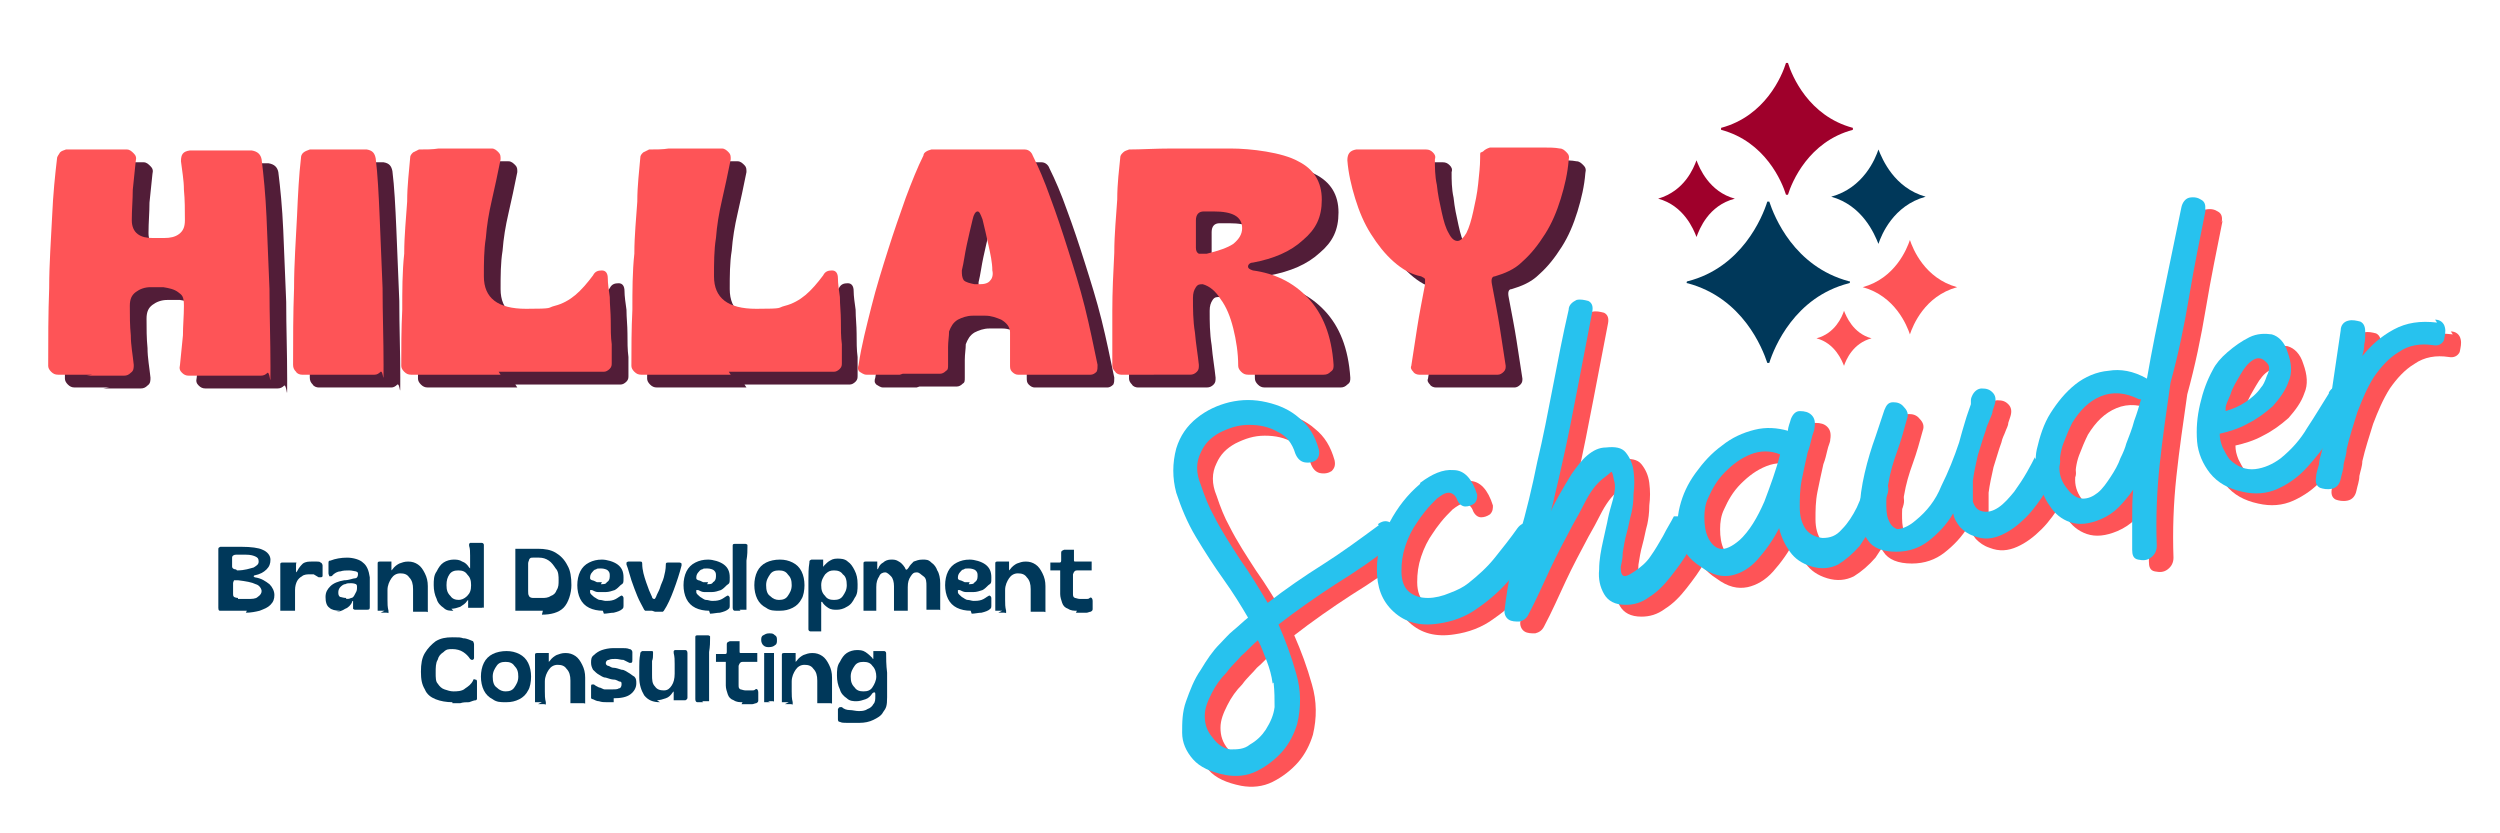
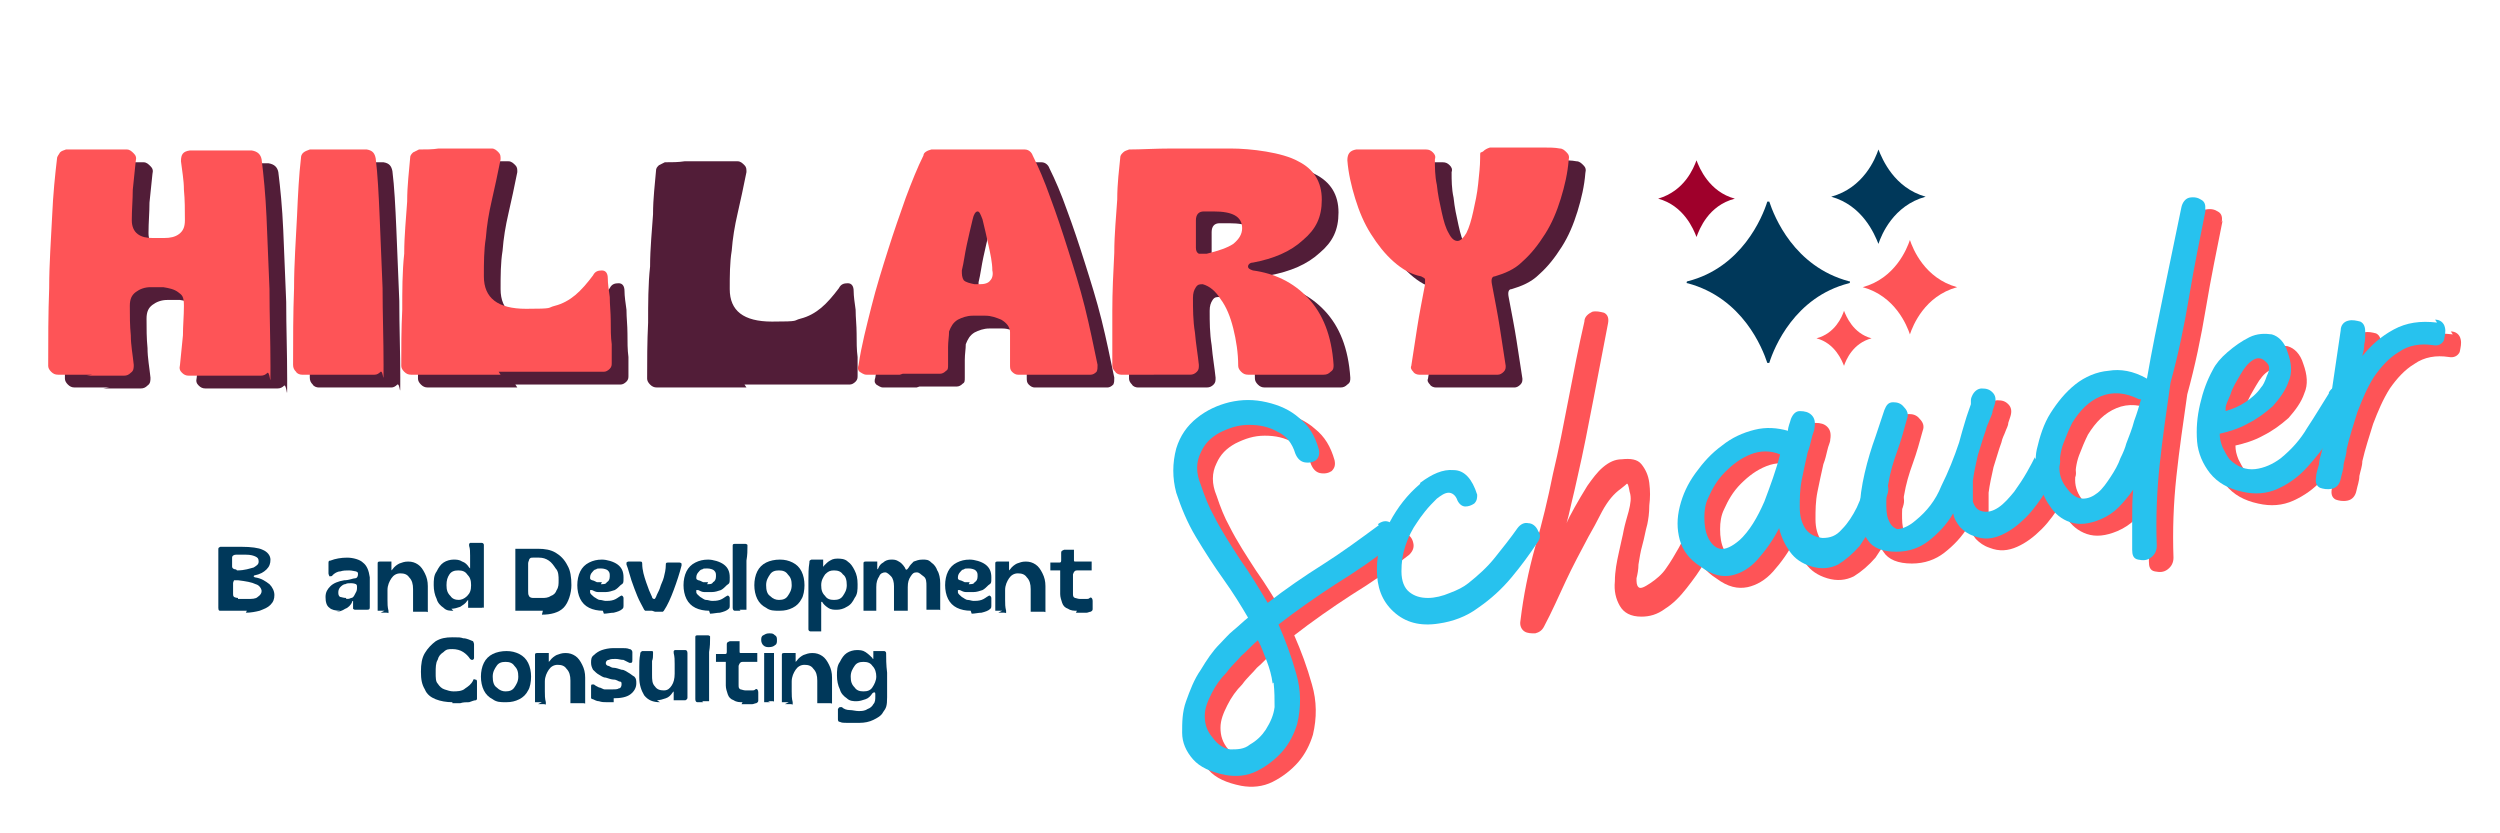
<svg xmlns="http://www.w3.org/2000/svg" viewBox="0 0 254.2 84.7">
  <defs>
    <style>      .cls-1 {        fill: none;      }      .cls-2 {        fill: #27c2ee;      }      .cls-3 {        fill: #9f002b;      }      .cls-4 {        fill: #521d38;      }      .cls-5 {        clip-path: url(#clippath-1);      }      .cls-6 {        clip-path: url(#clippath-3);      }      .cls-7 {        clip-path: url(#clippath-4);      }      .cls-8 {        clip-path: url(#clippath-2);      }      .cls-9 {        clip-path: url(#clippath-5);      }      .cls-10 {        fill: #00385a;      }      .cls-11 {        fill: #fe5457;      }      .cls-12 {        clip-path: url(#clippath);      }    </style>
    <clipPath id="clippath">
      <rect class="cls-1" x="171.4" y="19.2" width="17.7" height="18" />
    </clipPath>
    <clipPath id="clippath-1">
      <rect class="cls-1" x="185.1" y="15.1" width="10.8" height="10.7" />
    </clipPath>
    <clipPath id="clippath-2">
      <rect class="cls-1" x="189.1" y="24.2" width="10" height="11" />
    </clipPath>
    <clipPath id="clippath-3">
      <rect class="cls-1" x="184.5" y="31.2" width="5.9" height="6" />
    </clipPath>
    <clipPath id="clippath-4">
      <rect class="cls-1" x="174.4" y="6.2" width="14.1" height="14.3" />
    </clipPath>
    <clipPath id="clippath-5">
      <rect class="cls-1" x="168.1" y="15.2" width="8.9" height="9" />
    </clipPath>
  </defs>
  <g>
    <g id="Layer_1">
      <path class="cls-11" d="M141.7,54.4c.4-.3.8-.4,1.2-.2.4.2.7.5.8,1,.1.4,0,.8-.4,1.2-1.9,1.5-3.8,2.8-5.9,4.1-2,1.3-4,2.7-5.8,4.1.7,1.6,1.3,3.2,1.8,5,.5,1.7.5,3.4.1,5.1-.3,1-.8,2-1.5,2.8s-1.6,1.5-2.6,2c-1,.5-2.1.6-3.2.4-1.5-.3-2.6-.8-3.3-1.6-.7-.8-1.1-1.7-1.1-2.7,0-1,0-2.1.4-3.2.4-1.1.8-2.2,1.5-3.2.6-1,1.2-1.9,1.9-2.6.5-.5.9-1,1.4-1.4s1-.9,1.5-1.3c-.7-1.2-1.5-2.5-2.5-3.9-1-1.4-1.9-2.8-2.8-4.3-.9-1.5-1.5-3-2-4.5-.4-1.5-.4-3,0-4.5.4-1.3,1.1-2.3,2.1-3.1,1-.8,2.1-1.3,3.3-1.6,1.3-.3,2.5-.3,3.8,0,1.3.3,2.4.8,3.3,1.6,1,.8,1.6,1.8,2,3.2.1.5,0,.8-.3,1.1-.3.2-.7.3-1.2.2-.4-.1-.7-.4-.9-.9-.3-1-.9-1.8-1.8-2.2-.9-.5-1.8-.7-2.9-.7-1.1,0-2,.3-3,.8-.9.5-1.5,1.1-1.9,2-.5,1-.5,2.1,0,3.3.4,1.2.8,2.2,1.3,3.1.8,1.6,1.8,3.1,2.7,4.5,1,1.4,1.9,2.9,2.8,4.4,1.8-1.4,3.7-2.7,5.6-3.9,1.9-1.2,3.8-2.6,5.7-4ZM131,70.7c-.1-.8-.3-1.5-.6-2.3-.3-.7-.5-1.4-.9-2.1-.6.5-1.1,1.1-1.7,1.6-.4.5-1,1-1.5,1.7-.6.6-1.1,1.3-1.5,2.1-.4.8-.7,1.5-.7,2.3,0,.8.2,1.5.8,2.2.5.7,1.1,1.1,1.8,1.2.7,0,1.4,0,2-.5.7-.4,1.2-.9,1.6-1.5.5-.8.8-1.5.9-2.3,0-.8,0-1.6-.1-2.5Z" />
-       <path class="cls-11" d="M146,50.2c1.2-.9,2.3-1.4,3.4-1.3,1.1,0,1.9.9,2.4,2.5,0,.3,0,.6-.3.9-.3.2-.6.3-.9.3-.3,0-.6-.2-.8-.6-.2-.6-.6-.8-.9-.8-.4,0-.8.3-1.2.6-.4.4-.8.8-1.2,1.3-.4.5-.6.8-.8,1.1-.5.7-.9,1.5-1.2,2.4-.3.9-.4,1.7-.4,2.6,0,1,.3,1.7.8,2.1.5.4,1.1.6,1.9.6.7,0,1.5-.2,2.2-.5.8-.3,1.4-.6,1.9-1,1-.8,1.9-1.6,2.7-2.6.8-1,1.6-2,2.3-3,.3-.4.7-.6,1.1-.5.4,0,.8.3,1,.8.3.4.2.8-.1,1.2-.8,1.2-1.6,2.3-2.6,3.5-1,1.2-2.1,2.2-3.4,3.1-1.2.9-2.6,1.4-4,1.6-1.9.3-3.4-.1-4.6-1.2-1.2-1.1-1.7-2.5-1.7-4.3,0-1.7.5-3.3,1.3-4.8.8-1.5,1.8-2.8,3.1-3.9Z" />
      <path class="cls-11" d="M172.3,53.7c.3-.4.6-.5,1-.5.4,0,.8.2,1,.6.3.3.3.7.1,1.1-.3.7-.6,1.4-1.1,2.3-.5.9-1.1,1.7-1.8,2.6-.7.9-1.4,1.6-2.2,2.1-.8.6-1.6.8-2.4.8-1.1,0-1.8-.4-2.2-1.1-.4-.7-.6-1.5-.5-2.5,0-1,.2-2,.4-2.9.2-1,.4-1.7.5-2.3.1-.5.3-1.2.5-1.9.2-.8.3-1.4.1-2-.1-.6-.2-.9-.3-.8,0,0-.2.2-.6.5-.7.5-1.3,1.2-1.9,2.3-.5,1-1,1.9-1.4,2.6-.8,1.5-1.6,3-2.3,4.5-.7,1.5-1.4,3.1-2.2,4.6-.2.4-.5.6-.9.7-.4,0-.8,0-1.1-.2-.3-.2-.5-.6-.4-1.1.3-2.5.8-5,1.5-7.5.7-2.4,1.3-4.9,1.8-7.4.6-2.5,1.1-5.1,1.6-7.7.5-2.6,1-5.2,1.6-7.8,0-.5.4-.8.8-1,.4-.1.8,0,1.2.1.4.2.5.6.4,1.1-.5,2.6-1,5.2-1.5,7.8-.5,2.6-1,5.2-1.6,7.8-.2.9-.4,1.8-.6,2.6-.2.9-.4,1.8-.7,2.7,0,0,0-.1,0-.2,0,0,0-.1.1-.2.2-.5.5-1.1.9-1.8.4-.7.8-1.4,1.3-2.2.5-.7,1-1.4,1.6-1.9.6-.5,1.2-.8,1.9-.8.9-.1,1.6,0,2,.5.4.5.7,1.1.8,1.9.1.8.1,1.5,0,2.3,0,.8-.1,1.4-.2,1.9-.2.7-.3,1.4-.5,2.1-.2.7-.3,1.4-.4,2,0,.5-.1,1-.2,1.4,0,.4,0,.7.2.9.2.2.6,0,1.2-.4.6-.4,1.2-.9,1.6-1.5.5-.7.9-1.4,1.3-2.1.4-.8.8-1.4,1.1-2Z" />
      <path class="cls-11" d="M191.1,50.5c.2-.5.5-.8,1-.8.5,0,.8.1,1.2.5.3.3.4.7.2,1.3-.3.7-.6,1.5-1.1,2.5-.5.9-1.1,1.8-1.7,2.7-.7.8-1.4,1.4-2.2,1.9-.8.4-1.7.5-2.7.2-1-.3-1.7-.8-2.2-1.5-.5-.7-.9-1.5-1.1-2.4-.6,1.2-1.4,2.3-2.2,3.2-.8.9-1.7,1.4-2.6,1.6-1,.2-2,0-3.2-.9-1.1-.7-1.8-1.6-2.1-2.7-.3-1.1-.3-2.2,0-3.4.3-1.2.8-2.3,1.6-3.4.8-1.1,1.6-2,2.7-2.8,1-.8,2.1-1.3,3.3-1.6,1.2-.3,2.3-.2,3.4.1,0-.4.2-.8.3-1.2.2-.5.5-.8.9-.8.5,0,.9.1,1.2.4.3.3.4.7.3,1.3,0,.3-.2.6-.3,1.1-.1.4-.2.9-.4,1.4-.2.9-.4,1.8-.6,2.8-.2,1-.2,1.9-.2,2.8,0,.9.2,1.6.6,2.2.4.5.9.8,1.7.9.8,0,1.4-.2,2-.9.6-.6,1.1-1.4,1.5-2.2.4-.9.7-1.6.9-2.2ZM178.4,56.2c1.1-1,1.9-2.4,2.6-4,.6-1.6,1.2-3.2,1.6-4.8-1-.4-2-.4-3,0-1,.4-1.8,1-2.6,1.8-.8.8-1.3,1.7-1.7,2.6-.3.6-.4,1.3-.4,2,0,.8.1,1.5.4,2.1.3.6.7,1,1.2,1.1.5.1,1.2-.2,2-.9Z" />
      <path class="cls-11" d="M208.6,47.9c.2-.5.5-.7,1-.8.5,0,.9.1,1.2.4.3.3.4.7.1,1.2-.3.7-.7,1.6-1.3,2.5-.6.9-1.2,1.8-2,2.6-.8.8-1.6,1.4-2.5,1.8-.9.4-1.8.5-2.8.1-.6-.2-1-.5-1.4-.9-.3-.4-.6-.8-.7-1.4-.7,1.2-1.6,2.1-2.5,2.8-.9.7-2,1.1-3.3,1.1-1.4,0-2.4-.4-2.9-1.2-.6-.8-.8-1.8-.8-3,0-1.2.2-2.5.5-3.8.3-1.3.7-2.6,1.1-3.7.4-1.2.7-2.1.9-2.7.2-.5.4-.8.9-.8.4,0,.8.1,1.1.5.3.3.5.7.3,1.2-.3,1.1-.6,2.2-1,3.3-.4,1.1-.7,2.1-.9,3.3-.1.5-.2,1.1-.2,1.8,0,.7,0,1.3.2,1.8.2.5.4.8.9,1,.4,0,1.1-.2,1.9-.9,1.1-.9,2-2,2.6-3.5.7-1.4,1.3-2.9,1.8-4.4.2-.8.4-1.4.6-2.1.2-.7.4-1.2.6-1.8,0,0,0-.2,0-.2,0,0,0-.1,0-.2,0,0,0-.2.1-.4.2-.5.6-.8,1-.8.5,0,.8.1,1.1.4.3.3.4.7.2,1.3,0,0-.1.3-.2.6,0,.3-.2.6-.3.9-.1.3-.3.6-.4,1.1-.3.8-.5,1.6-.8,2.5-.2.9-.4,1.8-.5,2.6,0,.8,0,1.5,0,2.1.2.6.5.9,1,1,.5.1,1,0,1.6-.4.6-.4,1.1-1,1.6-1.6.5-.7.9-1.3,1.3-2,.4-.7.6-1.1.8-1.5Z" />
      <path class="cls-11" d="M226,22.4c-.6,3-1.2,5.9-1.7,8.9-.5,3-1.1,5.9-1.9,8.8-.4,2.8-.8,5.5-1.1,8.3-.3,2.8-.4,5.5-.3,8.3,0,.5-.2.9-.6,1.2-.4.3-.8.3-1.3.2s-.6-.5-.6-1c0-1,0-2,0-3.1,0-1,0-2,.1-3-.5.7-1,1.3-1.5,1.8-.5.5-1.1.9-1.8,1.2-1.2.5-2.2.6-3.1.3-.9-.3-1.6-.9-2.1-1.7-.6-.8-.9-1.8-1.2-2.8-.2-1-.3-2-.1-2.9.3-1.3.7-2.6,1.4-3.7.7-1.1,1.5-2.1,2.5-2.9,1-.8,2.2-1.3,3.4-1.4,1.2-.2,2.5,0,3.9.8.5-2.9,1.1-5.8,1.7-8.7.6-2.9,1.2-5.8,1.8-8.7.1-.5.4-.9.8-1,.5-.1.9,0,1.2.2.4.2.5.6.4,1.1ZM211.8,50.9c.5.7,1.1,1,1.6,1,.5,0,1-.2,1.5-.6.5-.4.9-1,1.3-1.6.4-.6.8-1.3,1-1.9.3-.6.5-1.1.6-1.5.3-.8.6-1.5.8-2.3.3-.8.5-1.5.7-2.2,0,0-.1,0-.2,0-1.4-.7-2.7-.8-3.9-.3-1.2.5-2.1,1.4-2.9,2.7-.3.6-.6,1.3-.9,2.1-.3.8-.4,1.7-.4,2.5,0,.8.3,1.5.8,2.1Z" />
      <path class="cls-11" d="M238.4,41.1c.3-.5.6-.6,1-.5.4,0,.7.3,1,.7.2.4.2.8,0,1.3-.5.9-1.1,1.9-1.8,3-.7,1.1-1.5,2.1-2.4,3.1-.9,1-1.9,1.7-3,2.2-1.1.5-2.3.6-3.6.3-1.4-.3-2.5-.9-3.3-1.9-.7-.9-1.2-2-1.3-3.2-.1-1.3,0-2.5.3-3.8.3-1.3.7-2.4,1.3-3.5.3-.6.8-1.2,1.5-1.8.7-.6,1.4-1.1,2.2-1.5.8-.4,1.6-.4,2.3-.3.7.2,1.3.8,1.6,1.8.4,1.1.5,2.1.1,3-.3.9-.9,1.7-1.6,2.5-.8.7-1.6,1.3-2.6,1.8-.9.5-1.9.8-2.8,1,0,.5.1.9.3,1.4.2.4.4.8.7,1.2.8.8,1.7,1.1,2.6,1,.9-.1,1.8-.5,2.6-1.1,1.1-.9,2-1.9,2.7-3.1.8-1.2,1.5-2.4,2.2-3.5ZM232,37.9c-.4-.4-.8-.5-1.3-.2-.5.3-.9.8-1.3,1.5-.4.7-.8,1.3-1,2-.3.7-.5,1.1-.5,1.4,0,0,0,.2,0,.3.7-.2,1.4-.5,2-.9.6-.4,1.2-.9,1.6-1.5.2-.2.4-.6.6-1.2.3-.6.3-1,0-1.3Z" />
      <path class="cls-11" d="M249.2,33.7c.5,0,.9.3,1,.8.1.4,0,.8-.1,1.3-.2.4-.6.6-1.1.5-1.3-.2-2.5,0-3.5.7-1,.6-1.8,1.5-2.5,2.5-.7,1.1-1.2,2.3-1.7,3.6-.4,1.3-.8,2.5-1.1,3.8,0,.5-.2,1-.3,1.5,0,.5-.2,1-.3,1.5-.1.5-.4.9-.9,1-.5.1-.9,0-1.2-.1-.4-.2-.5-.6-.4-1.1,0-.4.2-.9.3-1.3,0-.5.2-.9.3-1.4.4-2,.7-4.1,1-6.1.3-2,.6-4.1.9-6.1,0-.5.3-.9.8-1,.4-.1.8,0,1.2.1.4.2.5.6.5,1.1,0,.4,0,.8-.1,1.2,0,.4-.1.8-.2,1.2.9-1.1,1.9-2,3.2-2.7,1.3-.7,2.7-.9,4.4-.7Z" />
      <path class="cls-2" d="M140.1,53.3c.4-.3.8-.4,1.2-.2.4.2.7.5.8,1,.1.4,0,.8-.4,1.2-1.9,1.5-3.8,2.8-5.9,4.1-2,1.3-4,2.7-5.8,4.1.7,1.6,1.3,3.2,1.8,5,.5,1.7.5,3.4.1,5.1-.3,1-.8,2-1.5,2.8s-1.6,1.5-2.6,2c-1,.5-2.1.6-3.2.4-1.5-.3-2.6-.8-3.3-1.6-.7-.8-1.1-1.7-1.1-2.7,0-1,0-2.1.4-3.2.4-1.1.8-2.2,1.5-3.2.6-1,1.2-1.9,1.9-2.6.5-.5.9-1,1.4-1.4s1-.9,1.5-1.3c-.7-1.2-1.5-2.5-2.5-3.9-1-1.4-1.9-2.8-2.8-4.3-.9-1.5-1.5-3-2-4.5-.4-1.5-.4-3,0-4.5.4-1.3,1.1-2.3,2.1-3.1,1-.8,2.1-1.3,3.3-1.6,1.3-.3,2.5-.3,3.8,0,1.3.3,2.4.8,3.3,1.6,1,.8,1.6,1.8,2,3.2.1.5,0,.8-.3,1.1-.3.2-.7.3-1.2.2-.4-.1-.7-.4-.9-.9-.3-1-.9-1.8-1.8-2.2-.9-.5-1.8-.7-2.9-.7-1.1,0-2,.3-3,.8-.9.5-1.5,1.1-1.9,2-.5,1-.5,2.1,0,3.3.4,1.2.8,2.2,1.3,3.1.8,1.6,1.8,3.1,2.7,4.5,1,1.4,1.9,2.9,2.8,4.4,1.8-1.4,3.7-2.7,5.6-3.9,1.9-1.2,3.8-2.6,5.7-4ZM129.4,69.5c-.1-.8-.3-1.5-.6-2.3-.3-.7-.5-1.4-.9-2.1-.6.5-1.1,1.1-1.7,1.6-.4.5-1,1-1.5,1.7-.6.6-1.1,1.3-1.5,2.1-.4.8-.7,1.5-.7,2.3,0,.8.2,1.5.8,2.2.5.7,1.1,1.1,1.8,1.2.7,0,1.4,0,2-.5.7-.4,1.2-.9,1.6-1.5.5-.8.8-1.5.9-2.3,0-.8,0-1.6-.1-2.5Z" />
      <path class="cls-2" d="M144.4,49.1c1.2-.9,2.3-1.4,3.4-1.3,1.1,0,1.9.9,2.4,2.5,0,.3,0,.6-.3.9-.3.2-.6.3-.9.3-.3,0-.6-.2-.8-.6-.2-.6-.6-.8-.9-.8-.4,0-.8.3-1.2.6-.4.4-.8.8-1.2,1.3-.4.5-.6.8-.8,1.1-.5.7-.9,1.5-1.2,2.4-.3.9-.4,1.7-.4,2.6,0,1,.3,1.7.8,2.1.5.4,1.1.6,1.9.6.7,0,1.5-.2,2.2-.5.8-.3,1.4-.6,1.9-1,1-.8,1.9-1.6,2.7-2.6.8-1,1.6-2,2.3-3,.3-.4.7-.6,1.1-.5.4,0,.8.3,1,.8.3.4.2.8-.1,1.2-.8,1.2-1.6,2.3-2.6,3.5-1,1.2-2.1,2.2-3.4,3.1-1.2.9-2.6,1.4-4,1.6-1.9.3-3.4-.1-4.6-1.2-1.2-1.1-1.7-2.5-1.7-4.3,0-1.7.5-3.3,1.3-4.8.8-1.5,1.8-2.8,3.1-3.9Z" />
-       <path class="cls-2" d="M170.7,52.5c.3-.4.6-.5,1-.5.4,0,.8.2,1,.6.3.3.3.7.1,1.1-.3.7-.6,1.4-1.1,2.3-.5.9-1.1,1.7-1.8,2.6-.7.9-1.4,1.6-2.2,2.1-.8.6-1.6.8-2.4.8-1.1,0-1.8-.4-2.2-1.1-.4-.7-.6-1.5-.5-2.5,0-1,.2-2,.4-2.9.2-1,.4-1.7.5-2.3.1-.5.3-1.2.5-1.9.2-.8.3-1.4.1-2-.1-.6-.2-.9-.3-.8,0,0-.2.2-.6.5-.7.5-1.3,1.2-1.9,2.3-.5,1-1,1.9-1.4,2.6-.8,1.5-1.6,3-2.3,4.5-.7,1.5-1.4,3.1-2.2,4.6-.2.4-.5.6-.9.7-.4,0-.8,0-1.1-.2-.3-.2-.5-.6-.4-1.1.3-2.5.8-5,1.5-7.5.7-2.4,1.3-4.9,1.8-7.4.6-2.5,1.1-5.1,1.6-7.7.5-2.6,1-5.2,1.6-7.8,0-.5.4-.8.8-1,.4-.1.8,0,1.2.1.4.2.5.6.4,1.1-.5,2.6-1,5.2-1.5,7.8-.5,2.6-1,5.2-1.6,7.8-.2.9-.4,1.8-.6,2.6-.2.9-.4,1.8-.7,2.7,0,0,0-.1,0-.2,0,0,0-.1.1-.2.2-.5.5-1.1.9-1.8.4-.7.8-1.4,1.3-2.2.5-.7,1-1.4,1.6-1.9.6-.5,1.2-.8,1.9-.8.9-.1,1.6,0,2,.5.4.5.7,1.1.8,1.9.1.8.1,1.5,0,2.3,0,.8-.1,1.4-.2,1.9-.2.7-.3,1.4-.5,2.1-.2.7-.3,1.4-.4,2,0,.5-.1,1-.2,1.4,0,.4,0,.7.2.9.2.2.6,0,1.2-.4.6-.4,1.2-.9,1.6-1.5.5-.7.9-1.4,1.3-2.1.4-.8.8-1.4,1.1-2Z" />
      <path class="cls-2" d="M189.5,49.3c.2-.5.5-.8,1-.8.5,0,.8.1,1.2.5.3.3.4.7.2,1.3-.3.7-.6,1.5-1.1,2.5-.5.9-1.1,1.8-1.7,2.7-.7.8-1.4,1.4-2.2,1.9-.8.4-1.7.5-2.7.2-1-.3-1.7-.8-2.2-1.5-.5-.7-.9-1.5-1.1-2.4-.6,1.2-1.4,2.3-2.2,3.2-.8.9-1.7,1.4-2.6,1.6-1,.2-2,0-3.2-.9-1.1-.7-1.8-1.6-2.1-2.7-.3-1.1-.3-2.2,0-3.4.3-1.2.8-2.3,1.6-3.4.8-1.1,1.6-2,2.7-2.8,1-.8,2.1-1.3,3.3-1.6,1.2-.3,2.3-.2,3.4.1,0-.4.2-.8.3-1.2.2-.5.5-.8.9-.8.5,0,.9.1,1.2.4.3.3.4.7.3,1.3,0,.3-.2.6-.3,1.1-.1.4-.2.9-.4,1.4-.2.9-.4,1.8-.6,2.8-.2,1-.2,1.9-.2,2.8,0,.9.2,1.6.6,2.2.4.5.9.8,1.7.9.8,0,1.4-.2,2-.9.6-.6,1.1-1.4,1.5-2.2.4-.9.7-1.6.9-2.2ZM176.8,55c1.1-1,1.9-2.4,2.6-4,.6-1.6,1.2-3.2,1.6-4.8-1-.4-2-.4-3,0-1,.4-1.8,1-2.6,1.8-.8.8-1.3,1.7-1.7,2.6-.3.6-.4,1.3-.4,2,0,.8.1,1.5.4,2.1.3.6.7,1,1.2,1.1.5.1,1.2-.2,2-.9Z" />
      <path class="cls-2" d="M207,46.7c.2-.5.5-.7,1-.8.5,0,.9.1,1.2.4.3.3.4.7.1,1.2-.3.7-.7,1.6-1.3,2.5-.6.9-1.2,1.8-2,2.6-.8.8-1.6,1.4-2.5,1.8-.9.4-1.8.5-2.8.1-.6-.2-1-.5-1.4-.9-.3-.4-.6-.8-.7-1.4-.7,1.2-1.6,2.1-2.5,2.8-.9.7-2,1.1-3.3,1.1-1.4,0-2.4-.4-2.9-1.2-.6-.8-.8-1.8-.8-3,0-1.2.2-2.5.5-3.8.3-1.3.7-2.6,1.1-3.7.4-1.2.7-2.1.9-2.7.2-.5.4-.8.9-.8.4,0,.8.1,1.1.5.3.3.5.7.3,1.2-.3,1.1-.6,2.2-1,3.3-.4,1.1-.7,2.1-.9,3.3-.1.5-.2,1.1-.2,1.8,0,.7,0,1.3.2,1.8.2.5.4.8.9,1,.4,0,1.1-.2,1.9-.9,1.1-.9,2-2,2.6-3.5.7-1.4,1.3-2.9,1.8-4.4.2-.8.4-1.4.6-2.1.2-.7.4-1.2.6-1.8,0,0,0-.2,0-.2,0,0,0-.1,0-.2,0,0,0-.2.1-.4.2-.5.6-.8,1-.8.5,0,.8.1,1.1.4.3.3.4.7.2,1.3,0,0-.1.3-.2.6,0,.3-.2.6-.3.9-.1.3-.3.6-.4,1.1-.3.8-.5,1.6-.8,2.5-.2.9-.4,1.8-.5,2.6,0,.8,0,1.5,0,2.1.2.6.5.9,1,1,.5.1,1,0,1.6-.4.6-.4,1.1-1,1.6-1.6.5-.7.9-1.3,1.3-2,.4-.7.6-1.1.8-1.5Z" />
      <path class="cls-2" d="M224.3,21.2c-.6,3-1.2,5.9-1.7,8.9-.5,3-1.1,5.9-1.9,8.8-.4,2.8-.8,5.5-1.1,8.3-.3,2.8-.4,5.5-.3,8.3,0,.5-.2.9-.6,1.2-.4.3-.8.3-1.3.2s-.6-.5-.6-1c0-1,0-2,0-3.1,0-1,0-2,.1-3-.5.7-1,1.3-1.5,1.8-.5.5-1.1.9-1.8,1.2-1.2.5-2.2.6-3.1.3-.9-.3-1.6-.9-2.1-1.7-.6-.8-.9-1.8-1.2-2.8-.2-1-.3-2-.1-2.9.3-1.3.7-2.6,1.4-3.7.7-1.1,1.5-2.1,2.5-2.9,1-.8,2.2-1.3,3.4-1.4,1.2-.2,2.5,0,3.9.8.5-2.9,1.1-5.8,1.7-8.7.6-2.9,1.2-5.8,1.8-8.7.1-.5.4-.9.8-1,.5-.1.9,0,1.2.2.4.2.5.6.4,1.1ZM210.2,49.7c.5.7,1.1,1,1.6,1,.5,0,1-.2,1.5-.6.5-.4.9-1,1.3-1.6.4-.6.8-1.3,1-1.9.3-.6.5-1.1.6-1.5.3-.8.6-1.5.8-2.3.3-.8.5-1.5.7-2.2,0,0-.1,0-.2,0-1.4-.7-2.7-.8-3.9-.3-1.2.5-2.1,1.4-2.9,2.7-.3.6-.6,1.3-.9,2.1-.3.8-.4,1.7-.4,2.5,0,.8.3,1.5.8,2.1Z" />
      <path class="cls-2" d="M236.8,39.9c.3-.5.6-.6,1-.5.4,0,.7.3,1,.7.2.4.2.8,0,1.3-.5.9-1.1,1.9-1.8,3-.7,1.1-1.5,2.1-2.4,3.1-.9,1-1.9,1.7-3,2.2-1.1.5-2.3.6-3.6.3-1.4-.3-2.5-.9-3.3-1.9-.7-.9-1.2-2-1.3-3.2-.1-1.3,0-2.5.3-3.8.3-1.3.7-2.4,1.3-3.5.3-.6.8-1.2,1.5-1.8.7-.6,1.4-1.1,2.2-1.5.8-.4,1.6-.4,2.3-.3.7.2,1.3.8,1.6,1.8.4,1.1.5,2.1.1,3-.3.9-.9,1.7-1.6,2.5-.8.7-1.6,1.3-2.6,1.8-.9.5-1.9.8-2.8,1,0,.5.1.9.3,1.4.2.4.4.8.7,1.2.8.8,1.7,1.1,2.6,1,.9-.1,1.8-.5,2.6-1.1,1.1-.9,2-1.9,2.7-3.1.8-1.2,1.5-2.4,2.2-3.5ZM230.4,36.8c-.4-.4-.8-.5-1.3-.2-.5.3-.9.8-1.3,1.5-.4.7-.8,1.3-1,2-.3.7-.5,1.1-.5,1.4,0,0,0,.2,0,.3.7-.2,1.4-.5,2-.9.6-.4,1.2-.9,1.6-1.5.2-.2.4-.6.6-1.2.3-.6.3-1,0-1.3Z" />
      <path class="cls-2" d="M247.6,32.5c.5,0,.9.3,1,.8.1.4,0,.8-.1,1.3-.2.4-.6.6-1.1.5-1.3-.2-2.5,0-3.5.7-1,.6-1.8,1.5-2.5,2.5-.7,1.1-1.2,2.3-1.7,3.6-.4,1.3-.8,2.5-1.1,3.8,0,.5-.2,1-.3,1.5,0,.5-.2,1-.3,1.5-.1.5-.4.9-.9,1-.5.1-.9,0-1.2-.1-.4-.2-.5-.6-.4-1.1,0-.4.2-.9.3-1.3,0-.5.2-.9.3-1.4.4-2,.7-4.1,1-6.1.3-2,.6-4.1.9-6.1,0-.5.3-.9.8-1,.4-.1.8,0,1.2.1.4.2.5.6.5,1.1,0,.4,0,.8-.1,1.2,0,.4-.1.8-.2,1.2.9-1.1,1.9-2,3.2-2.7,1.3-.7,2.7-.9,4.4-.7Z" />
      <path class="cls-4" d="M11.1,39.4c-.4,0-1,0-1.7,0-.7,0-1.3,0-1.8,0-.3,0-.5-.1-.7-.3-.2-.2-.3-.4-.3-.6,0-2.6,0-5.3.1-7.9,0-2.6.2-5.1.3-7.3.1-2.3.3-4.2.5-5.9,0-.2.2-.4.3-.6.2-.2.4-.2.6-.3.4,0,.9,0,1.4,0,.5,0,1,0,1.4,0s.6,0,1,0c.4,0,.9,0,1.3,0,.5,0,.8,0,1.1,0,.3,0,.5.2.7.4.2.2.3.4.2.8-.1.9-.2,1.9-.3,2.9,0,1-.1,2-.1,3.1,0,.6.2,1.1.6,1.4s.9.4,1.5.4c.4,0,.8,0,1.2,0,.6,0,1.1-.1,1.5-.4.4-.3.6-.7.6-1.4,0-1,0-2.1-.1-3.1,0-1-.2-2-.3-2.9,0-.7.2-1,.9-1.1.3,0,.7,0,1.1,0,.4,0,.9,0,1.3,0h1.1c.4,0,.8,0,1.4,0,.6,0,1,0,1.4,0,.6.1.9.4,1,.9.2,1.6.4,3.6.5,5.9.1,2.3.2,4.7.3,7.3,0,2.6.1,5.2.1,7.9s0,.5-.3.6c-.2.2-.4.3-.7.3-.5,0-1.1,0-1.8,0-.7,0-1.3,0-1.7,0s-.6,0-1.1,0c-.5,0-1,0-1.5,0-.5,0-.9,0-1.2,0-.3,0-.5-.1-.7-.3-.2-.2-.3-.4-.2-.8.1-1,.2-2,.3-3,0-1,.1-2,.1-3s-.2-1.1-.6-1.4c-.4-.3-.9-.4-1.5-.5h-1.3c-.6,0-1.1.2-1.5.5-.4.3-.6.7-.6,1.4,0,1,0,2,.1,3,0,1,.2,2,.3,3,0,.3,0,.6-.3.8-.2.2-.4.3-.7.3-.3,0-.7,0-1.2,0-.5,0-1,0-1.5,0-.5,0-.8,0-1.1,0Z" />
      <path class="cls-4" d="M36,39.4c-.3,0-.7,0-1.1,0-.4,0-.9,0-1.4,0-.5,0-.8,0-1.1,0-.2,0-.5-.1-.6-.3-.2-.2-.3-.4-.3-.7,0-2.6,0-5.2.1-7.8,0-2.6.2-5.1.3-7.3.1-2.3.2-4.2.4-5.9,0-.5.3-.7.9-.9.4,0,.9,0,1.5,0,.6,0,1.1,0,1.4,0s.9,0,1.4,0c.6,0,1.1,0,1.5,0,.6.1.8.4.9.9.2,1.6.3,3.6.4,5.9.1,2.3.2,4.7.3,7.3,0,2.6.1,5.2.1,7.8s0,.5-.3.7c-.2.2-.4.3-.6.3-.3,0-.7,0-1.1,0-.5,0-.9,0-1.4,0-.4,0-.8,0-1.1,0Z" />
      <path class="cls-4" d="M52.6,39.4h-2.2c-.8,0-1.7,0-2.6,0-.9,0-1.7,0-2.5,0-.8,0-1.4,0-1.8,0-.3,0-.5-.1-.7-.3-.2-.2-.3-.4-.3-.6,0-1.8,0-3.7.1-5.7,0-1.9,0-3.9.2-5.7,0-1.9.2-3.7.3-5.3,0-1.7.2-3.1.3-4.4,0-.3.1-.4.3-.6.2-.1.4-.2.6-.3.7,0,1.4,0,2-.1.7,0,1.5,0,2.3,0s1.1,0,1.6,0c.5,0,1,0,1.5,0,.3,0,.5.2.7.4.2.2.2.4.2.7-.3,1.5-.6,2.9-.9,4.2-.3,1.3-.5,2.5-.6,3.8-.2,1.2-.2,2.6-.2,3.9,0,2.2,1.4,3.3,4.3,3.3s2.1-.1,2.9-.3c.8-.2,1.5-.6,2.1-1.1.6-.5,1.2-1.2,1.8-2,.2-.4.5-.5.9-.5.4,0,.6.3.6.8,0,.5.1,1.2.2,1.9,0,.8.1,1.6.1,2.4,0,.8,0,1.7.1,2.4,0,.8,0,1.4,0,1.9,0,.2,0,.4-.2.6-.2.2-.4.3-.6.3-.6,0-1.3,0-2.2,0-.9,0-1.8,0-2.9,0-1,0-2,0-3,0h-2.6Z" />
      <path class="cls-4" d="M75.9,39.4h-2.2c-.8,0-1.7,0-2.6,0-.9,0-1.7,0-2.5,0-.8,0-1.4,0-1.8,0-.3,0-.5-.1-.7-.3-.2-.2-.3-.4-.3-.6,0-1.8,0-3.7.1-5.7,0-1.9,0-3.9.2-5.7,0-1.9.2-3.7.3-5.3,0-1.7.2-3.1.3-4.4,0-.3.1-.4.3-.6.2-.1.4-.2.6-.3.7,0,1.4,0,2-.1.7,0,1.5,0,2.3,0s1.1,0,1.6,0c.5,0,1,0,1.5,0,.3,0,.5.2.7.4.2.2.2.4.2.7-.3,1.5-.6,2.9-.9,4.2-.3,1.3-.5,2.5-.6,3.8-.2,1.2-.2,2.6-.2,3.9,0,2.2,1.4,3.3,4.3,3.3s2.1-.1,2.9-.3c.8-.2,1.5-.6,2.1-1.1.6-.5,1.2-1.2,1.8-2,.2-.4.5-.5.9-.5.4,0,.6.3.6.8,0,.5.1,1.2.2,1.9,0,.8.1,1.6.1,2.4,0,.8,0,1.7.1,2.4,0,.8,0,1.4,0,1.9,0,.2,0,.4-.2.6-.2.2-.4.3-.6.3-.6,0-1.3,0-2.2,0-.9,0-1.8,0-2.9,0-1,0-2,0-3,0h-2.6Z" />
      <path class="cls-4" d="M93.2,39.4c-.5,0-1,0-1.7,0-.7,0-1.3,0-1.7,0-.3,0-.5-.2-.7-.3-.2-.2-.2-.4-.1-.7.3-2,.8-3.9,1.3-5.9.5-2,1.1-3.9,1.7-5.8.6-1.9,1.2-3.6,1.8-5.3.6-1.6,1.2-3.1,1.8-4.3,0-.3.4-.5.8-.6.4,0,.9,0,1.5,0,.6,0,1.2,0,1.7,0h3c.6,0,1.2,0,1.8,0,.6,0,1.1,0,1.5,0,.4,0,.7.3.8.6.6,1.2,1.2,2.6,1.8,4.3.6,1.6,1.2,3.4,1.8,5.3.6,1.9,1.2,3.8,1.7,5.8.5,2,.9,4,1.3,5.9,0,.3,0,.5-.1.7-.2.2-.4.3-.6.3-.3,0-.7,0-1.2,0-.5,0-.9,0-1.4,0-.5,0-.8,0-1.1,0s-.7,0-1.1,0c-.4,0-.9,0-1.4,0-.5,0-.8,0-1.2,0-.2,0-.4-.1-.6-.3-.2-.2-.2-.4-.2-.7,0-.5,0-1.1,0-1.7,0-.6,0-1.1,0-1.6,0-.6-.4-1-.9-1.3-.5-.2-1-.4-1.6-.4h-1.3c-.6,0-1.1.2-1.5.4-.5.3-.7.7-.9,1.2,0,.5-.1,1-.1,1.6,0,.6,0,1.2,0,1.8,0,.3,0,.5-.2.6-.2.2-.4.3-.6.3-.3,0-.7,0-1.2,0-.5,0-1,0-1.4,0-.5,0-.9,0-1.2,0ZM100.7,30.1h.6c.5,0,.9-.1,1.1-.4.2-.2.3-.6.2-1,0-.8-.2-1.7-.4-2.6-.2-.9-.4-1.8-.6-2.6-.2-.5-.3-.8-.5-.8s-.4.3-.5.8c-.2.8-.4,1.7-.6,2.6-.2.9-.3,1.8-.5,2.6,0,.4,0,.7.2,1,.2.2.6.3,1.1.4Z" />
      <path class="cls-4" d="M119.1,39.4c-.5,0-1.1,0-1.8,0-.7,0-1.2,0-1.6,0-.2,0-.5-.1-.6-.3-.2-.2-.3-.4-.3-.6,0-1.7,0-3.6,0-5.6,0-2,.1-3.9.2-5.9,0-1.9.2-3.8.3-5.4,0-1.7.2-3.1.3-4.2,0-.3.1-.4.3-.6.2-.2.4-.2.6-.3,1.2,0,2.7-.1,4.4-.1,1.8,0,3.8,0,5.9,0s5.3.4,6.9,1.3c1.6.8,2.4,2.1,2.4,3.9s-.6,3-1.9,4.1c-1.3,1.2-3,1.9-5.1,2.3-.3,0-.5.2-.5.4s.2.3.5.4c2.2.3,4.1,1.2,5.6,2.8,1.5,1.6,2.4,3.8,2.6,6.8,0,.3,0,.5-.3.7-.2.2-.4.3-.7.3-.3,0-.8,0-1.3,0-.5,0-.9,0-1.4,0-.5,0-.8,0-1.1,0s-.7,0-1.2,0c-.5,0-1,0-1.5,0-.5,0-.9,0-1.2,0-.3,0-.5-.1-.7-.3-.2-.2-.3-.4-.3-.6,0-1.3-.2-2.6-.5-3.8-.3-1.2-.7-2.2-1.3-3-.5-.8-1.1-1.3-1.8-1.5-.3,0-.5,0-.7.3-.2.3-.3.6-.3,1.1,0,1.1,0,2.3.2,3.5.1,1.2.3,2.3.4,3.3,0,.3,0,.5-.2.7-.2.2-.4.3-.7.3-.5,0-1.2,0-1.9,0-.8,0-1.4,0-1.9,0ZM124.3,27c1.2-.3,2.1-.6,2.7-1,.6-.5.9-1,.9-1.6,0-1.2-1-1.7-2.9-1.7h-.5c-.2,0-.3,0-.5,0-.5,0-.8.3-.8.9,0,.4,0,.9,0,1.4,0,.5,0,.9,0,1.4,0,.3.1.5.3.6.2,0,.4,0,.7,0Z" />
      <path class="cls-4" d="M150.1,39.4c-.3,0-.8,0-1.3,0-.5,0-1,0-1.5,0-.5,0-.9,0-1.3,0-.2,0-.5-.1-.6-.3-.2-.2-.3-.4-.2-.6.2-1.3.4-2.6.6-3.9.2-1.3.5-2.8.8-4.4,0-.2,0-.3,0-.5,0-.1-.2-.2-.4-.3-1-.2-1.9-.7-2.8-1.5-.9-.8-1.6-1.7-2.3-2.8-.7-1.1-1.2-2.3-1.6-3.6-.4-1.3-.7-2.6-.8-3.9,0-.7.3-1,.9-1.1.5,0,1,0,1.6,0,.6,0,1.2,0,1.6,0s.7,0,1.1,0c.5,0,1,0,1.5,0,.5,0,.9,0,1.3,0,.3,0,.5.1.7.3.2.2.3.4.2.7,0,.8,0,1.7.2,2.6.1,1,.3,1.9.5,2.8.2.9.4,1.6.7,2.1.3.6.6.8.9.8s.6-.3.9-.8c.3-.6.5-1.3.7-2.2.2-.9.4-1.8.5-2.8.1-1,.2-1.8.2-2.6s0-.5.3-.7c.2-.2.4-.3.7-.4.3,0,.7,0,1.2,0,.5,0,1,0,1.5,0,.5,0,.9,0,1.1,0,.4,0,1,0,1.6,0,.6,0,1.2,0,1.7.1.3,0,.5.2.7.4.2.2.3.4.2.8-.1,1.3-.4,2.6-.8,3.9-.4,1.3-.9,2.5-1.6,3.6-.7,1.1-1.4,2-2.3,2.8-.8.8-1.8,1.2-2.8,1.5-.3,0-.4.3-.3.8.3,1.6.6,3.1.8,4.4.2,1.3.4,2.6.6,3.9,0,.2,0,.4-.2.6-.2.2-.4.3-.6.3-.3,0-.7,0-1.2,0-.5,0-1,0-1.4,0-.5,0-.9,0-1.2,0Z" />
      <path class="cls-11" d="M9.4,38.1c-.4,0-1,0-1.7,0-.7,0-1.3,0-1.8,0-.3,0-.5-.1-.7-.3-.2-.2-.3-.4-.3-.6,0-2.6,0-5.3.1-7.9,0-2.6.2-5.1.3-7.3.1-2.3.3-4.2.5-5.9,0-.2.2-.4.3-.6.2-.2.4-.2.6-.3.4,0,.9,0,1.4,0,.5,0,1,0,1.4,0s.6,0,1,0c.4,0,.9,0,1.3,0,.5,0,.8,0,1.1,0,.3,0,.5.2.7.4.2.2.3.4.2.8-.1.9-.2,1.9-.3,2.9,0,1-.1,2-.1,3.1,0,.6.2,1.1.6,1.4s.9.4,1.5.4c.4,0,.8,0,1.2,0,.6,0,1.1-.1,1.5-.4.4-.3.6-.7.6-1.4,0-1,0-2.1-.1-3.1,0-1-.2-2-.3-2.9,0-.7.2-1,.9-1.1.3,0,.7,0,1.1,0,.4,0,.9,0,1.3,0h1.1c.4,0,.8,0,1.4,0,.6,0,1,0,1.4,0,.6.1.9.4,1,.9.2,1.6.4,3.6.5,5.9.1,2.3.2,4.7.3,7.3,0,2.6.1,5.2.1,7.9s0,.5-.3.6c-.2.2-.4.3-.7.3-.5,0-1.1,0-1.8,0-.7,0-1.3,0-1.7,0s-.6,0-1.1,0c-.5,0-1,0-1.5,0-.5,0-.9,0-1.2,0-.3,0-.5-.1-.7-.3-.2-.2-.3-.4-.2-.8.1-1,.2-2,.3-3,0-1,.1-2,.1-3s-.2-1.1-.6-1.4c-.4-.3-.9-.4-1.5-.5h-1.3c-.6,0-1.1.2-1.5.5-.4.3-.6.7-.6,1.4,0,1,0,2,.1,3,0,1,.2,2,.3,3,0,.3,0,.6-.3.8-.2.2-.4.3-.7.3-.3,0-.7,0-1.2,0-.5,0-1,0-1.5,0-.5,0-.8,0-1.1,0Z" />
      <path class="cls-11" d="M34.3,38.1c-.3,0-.7,0-1.1,0-.4,0-.9,0-1.4,0-.5,0-.8,0-1.1,0-.2,0-.5-.1-.6-.3-.2-.2-.3-.4-.3-.7,0-2.6,0-5.2.1-7.8,0-2.6.2-5.1.3-7.3.1-2.3.2-4.2.4-5.9,0-.5.3-.7.9-.9.4,0,.9,0,1.5,0,.6,0,1.1,0,1.4,0s.9,0,1.4,0c.6,0,1.1,0,1.5,0,.6.1.8.4.9.9.2,1.6.3,3.6.4,5.9.1,2.3.2,4.7.3,7.3,0,2.6.1,5.2.1,7.8s0,.5-.3.7c-.2.2-.4.3-.6.3-.3,0-.7,0-1.1,0-.5,0-.9,0-1.4,0-.4,0-.8,0-1.1,0Z" />
      <path class="cls-11" d="M50.9,38.1h-2.2c-.8,0-1.7,0-2.6,0-.9,0-1.7,0-2.5,0-.8,0-1.4,0-1.8,0-.3,0-.5-.1-.7-.3-.2-.2-.3-.4-.3-.6,0-1.8,0-3.7.1-5.7,0-1.9,0-3.9.2-5.7,0-1.9.2-3.7.3-5.3,0-1.7.2-3.1.3-4.4,0-.3.1-.4.3-.6.2-.1.4-.2.6-.3.7,0,1.4,0,2-.1.7,0,1.5,0,2.3,0s1.1,0,1.6,0c.5,0,1,0,1.5,0,.3,0,.5.2.7.4.2.2.2.4.2.7-.3,1.5-.6,2.9-.9,4.2-.3,1.3-.5,2.5-.6,3.8-.2,1.2-.2,2.6-.2,3.9,0,2.2,1.4,3.3,4.3,3.3s2.1-.1,2.9-.3c.8-.2,1.5-.6,2.1-1.1.6-.5,1.2-1.2,1.8-2,.2-.4.5-.5.9-.5.4,0,.6.3.6.8,0,.5.1,1.2.2,1.9,0,.8.1,1.6.1,2.4,0,.8,0,1.7.1,2.4,0,.8,0,1.4,0,1.9,0,.2,0,.4-.2.6-.2.2-.4.3-.6.3-.6,0-1.3,0-2.2,0-.9,0-1.8,0-2.9,0-1,0-2,0-3,0h-2.6Z" />
-       <path class="cls-11" d="M74.3,38.1h-2.2c-.8,0-1.7,0-2.6,0-.9,0-1.7,0-2.5,0-.8,0-1.4,0-1.8,0-.3,0-.5-.1-.7-.3-.2-.2-.3-.4-.3-.6,0-1.8,0-3.7.1-5.7,0-1.9,0-3.9.2-5.7,0-1.9.2-3.7.3-5.3,0-1.7.2-3.1.3-4.4,0-.3.1-.4.3-.6.2-.1.4-.2.6-.3.7,0,1.4,0,2-.1.7,0,1.5,0,2.3,0s1.1,0,1.6,0c.5,0,1,0,1.5,0,.3,0,.5.2.7.4.2.2.2.4.2.7-.3,1.5-.6,2.9-.9,4.2-.3,1.3-.5,2.5-.6,3.8-.2,1.2-.2,2.6-.2,3.9,0,2.2,1.4,3.3,4.3,3.3s2.1-.1,2.9-.3c.8-.2,1.5-.6,2.1-1.1.6-.5,1.2-1.2,1.8-2,.2-.4.5-.5.9-.5.4,0,.6.3.6.8,0,.5.1,1.2.2,1.9,0,.8.1,1.6.1,2.4,0,.8,0,1.7.1,2.4,0,.8,0,1.4,0,1.9,0,.2,0,.4-.2.6-.2.2-.4.3-.6.3-.6,0-1.3,0-2.2,0-.9,0-1.8,0-2.9,0-1,0-2,0-3,0h-2.6Z" />
      <path class="cls-11" d="M91.5,38.1c-.5,0-1,0-1.7,0-.7,0-1.3,0-1.7,0-.3,0-.5-.2-.7-.3-.2-.2-.2-.4-.1-.7.3-2,.8-3.9,1.3-5.9.5-2,1.1-3.9,1.7-5.8.6-1.9,1.2-3.6,1.8-5.3.6-1.6,1.2-3.1,1.8-4.3,0-.3.4-.5.8-.6.4,0,.9,0,1.5,0,.6,0,1.2,0,1.7,0h3c.6,0,1.2,0,1.8,0,.6,0,1.1,0,1.5,0,.4,0,.7.3.8.6.6,1.2,1.2,2.6,1.8,4.3.6,1.6,1.2,3.4,1.8,5.3.6,1.9,1.2,3.8,1.7,5.8.5,2,.9,4,1.3,5.9,0,.3,0,.5-.1.7-.2.2-.4.3-.6.3-.3,0-.7,0-1.2,0-.5,0-.9,0-1.4,0-.5,0-.8,0-1.1,0s-.7,0-1.1,0c-.4,0-.9,0-1.4,0-.5,0-.8,0-1.2,0-.2,0-.4-.1-.6-.3-.2-.2-.2-.4-.2-.7,0-.5,0-1.1,0-1.7,0-.6,0-1.1,0-1.6,0-.6-.4-1-.9-1.3-.5-.2-1-.4-1.6-.4h-1.3c-.6,0-1.1.2-1.5.4-.5.3-.7.7-.9,1.2,0,.5-.1,1-.1,1.6,0,.6,0,1.2,0,1.8,0,.3,0,.5-.2.6-.2.2-.4.3-.6.3-.3,0-.7,0-1.2,0-.5,0-1,0-1.4,0-.5,0-.9,0-1.2,0ZM99,28.9h.6c.5,0,.9-.1,1.1-.4.2-.2.3-.6.2-1,0-.8-.2-1.7-.4-2.6-.2-.9-.4-1.8-.6-2.6-.2-.5-.3-.8-.5-.8s-.4.3-.5.8c-.2.8-.4,1.7-.6,2.6-.2.9-.3,1.8-.5,2.6,0,.4,0,.7.2,1,.2.2.6.3,1.1.4Z" />
      <path class="cls-11" d="M117.4,38.1c-.5,0-1.1,0-1.8,0-.7,0-1.2,0-1.6,0-.2,0-.5-.1-.6-.3-.2-.2-.3-.4-.3-.6,0-1.7,0-3.6,0-5.6,0-2,.1-3.9.2-5.9,0-1.9.2-3.8.3-5.4,0-1.7.2-3.1.3-4.2,0-.3.1-.4.3-.6.2-.2.4-.2.6-.3,1.2,0,2.7-.1,4.4-.1,1.8,0,3.8,0,5.9,0s5.3.4,6.9,1.3c1.6.8,2.4,2.1,2.4,3.9s-.6,3-1.9,4.1c-1.3,1.2-3,1.9-5.1,2.3-.3,0-.5.2-.5.4s.2.3.5.4c2.2.3,4.1,1.2,5.6,2.8,1.5,1.6,2.4,3.8,2.6,6.8,0,.3,0,.5-.3.7-.2.2-.4.3-.7.3-.3,0-.8,0-1.3,0-.5,0-.9,0-1.4,0-.5,0-.8,0-1.1,0s-.7,0-1.2,0c-.5,0-1,0-1.5,0-.5,0-.9,0-1.2,0-.3,0-.5-.1-.7-.3-.2-.2-.3-.4-.3-.6,0-1.3-.2-2.6-.5-3.8-.3-1.2-.7-2.2-1.3-3-.5-.8-1.1-1.3-1.8-1.5-.3,0-.5,0-.7.3-.2.3-.3.6-.3,1.1,0,1.1,0,2.3.2,3.5.1,1.2.3,2.3.4,3.3,0,.3,0,.5-.2.7-.2.2-.4.3-.7.3-.5,0-1.2,0-1.9,0-.8,0-1.4,0-1.9,0ZM122.7,25.8c1.2-.3,2.1-.6,2.7-1,.6-.5.9-1,.9-1.6,0-1.2-1-1.7-2.9-1.7h-.5c-.2,0-.3,0-.5,0-.5,0-.8.3-.8.9,0,.4,0,.9,0,1.4,0,.5,0,.9,0,1.4,0,.3.1.5.3.6.2,0,.4,0,.7,0Z" />
      <path class="cls-11" d="M148.4,38.1c-.3,0-.8,0-1.3,0-.5,0-1,0-1.5,0-.5,0-.9,0-1.3,0-.2,0-.5-.1-.6-.3-.2-.2-.3-.4-.2-.6.2-1.3.4-2.6.6-3.9.2-1.3.5-2.8.8-4.4,0-.2,0-.3,0-.5,0-.1-.2-.2-.4-.3-1-.2-1.9-.7-2.8-1.5-.9-.8-1.6-1.7-2.3-2.8-.7-1.1-1.2-2.3-1.6-3.6-.4-1.3-.7-2.6-.8-3.9,0-.7.3-1,.9-1.1.5,0,1,0,1.6,0,.6,0,1.2,0,1.6,0s.7,0,1.1,0c.5,0,1,0,1.5,0,.5,0,.9,0,1.3,0,.3,0,.5.1.7.3.2.2.3.4.2.7,0,.8,0,1.7.2,2.6.1,1,.3,1.9.5,2.8.2.9.4,1.6.7,2.1.3.6.6.8.9.8s.6-.3.9-.8c.3-.6.5-1.3.7-2.2.2-.9.4-1.8.5-2.8.1-1,.2-1.8.2-2.6s0-.5.3-.7c.2-.2.4-.3.7-.4.3,0,.7,0,1.2,0,.5,0,1,0,1.5,0,.5,0,.9,0,1.1,0,.4,0,1,0,1.6,0,.6,0,1.2,0,1.7.1.3,0,.5.2.7.4.2.2.3.4.2.8-.1,1.3-.4,2.6-.8,3.9-.4,1.3-.9,2.5-1.6,3.6-.7,1.1-1.4,2-2.3,2.8-.8.8-1.8,1.2-2.8,1.5-.3,0-.4.3-.3.8.3,1.6.6,3.1.8,4.4.2,1.3.4,2.6.6,3.9,0,.2,0,.4-.2.6-.2.2-.4.3-.6.3-.3,0-.7,0-1.2,0-.5,0-1,0-1.4,0-.5,0-.9,0-1.2,0Z" />
      <path class="cls-10" d="M25.1,62.1c-.2,0-.4,0-.7,0-.3,0-.5,0-.8,0-.3,0-.5,0-.7,0-.2,0-.4,0-.5,0-.1,0-.2,0-.2-.3v-1.6c0-.6,0-1.1,0-1.6,0-.5,0-1,0-1.5,0-.5,0-.9,0-1.2,0-.2,0-.2.2-.3.2,0,.4,0,.7,0,.3,0,.5,0,.8,0h.7c.9,0,1.7.1,2.1.3.5.2.8.6.8,1s-.1.7-.4,1c-.3.3-.7.5-1.2.6,0,0-.1,0-.1.1s0,0,.1.1c.7.1,1.1.4,1.5.7.3.3.5.7.5,1.1s-.1.7-.4,1c-.3.3-.6.4-1.1.6-.4.1-.9.2-1.4.2ZM24.1,58c.8,0,1.3-.2,1.7-.3.3-.2.5-.3.5-.6s-.1-.4-.3-.5c-.2-.1-.5-.2-1-.2h-.5c-.2,0-.3,0-.5,0-.2,0-.4.1-.4.3,0,.1,0,.3,0,.5s0,.3,0,.4c0,.2.2.3.4.3ZM24.2,60.9c.1,0,.3,0,.5,0h.5c.4,0,.8,0,1-.2.3-.2.4-.4.4-.6s-.2-.6-.6-.7c-.4-.2-1-.3-1.8-.4-.2,0-.3,0-.4,0,0,0-.1.2-.1.3,0,.4,0,.8,0,1.1,0,.1,0,.2.1.3,0,0,.2.1.4.1Z" />
-       <path class="cls-10" d="M29.2,62.1c0,0-.1,0-.3,0,0,0-.2,0-.3,0,0,0-.1,0-.1,0s0-.1,0-.2v-1.4c0-.4,0-.8,0-1.1,0-.3,0-.7,0-1,0-.3,0-.7,0-1,0-.1,0-.2.2-.2,0,0,.2,0,.3,0,0,0,.2,0,.3,0s.2,0,.3,0c.1,0,.2,0,.3,0,0,0,.1,0,.2,0s0,0,0,.2c0,.1,0,.2,0,.3,0,0,0,.2,0,.3s0,.1,0,.2c0,0,0,0,.1-.1.2-.4.4-.6.6-.8.3-.2.6-.2.9-.2s.3,0,.5,0c.2,0,.3,0,.4.1.1,0,.2.2.2.3v.5c0,.2,0,.3,0,.5,0,.1,0,.2-.2.2,0,0-.2,0-.2,0-.2-.1-.3-.2-.5-.3-.2,0-.4,0-.5,0s-.5,0-.7.2c-.2.1-.4.3-.5.5-.1.2-.2.5-.2.9s0,.5,0,.7c0,.3,0,.5,0,.7,0,.2,0,.4,0,.5,0,0,0,.2,0,.2,0,0,0,0-.1,0,0,0-.2,0-.3,0-.1,0-.2,0-.3,0Z" />
      <path class="cls-10" d="M34.6,62.1c-.5,0-.9-.1-1.1-.3-.3-.2-.4-.6-.4-1.1s.2-.8.5-1.1c.3-.3.8-.5,1.4-.6.5,0,.9-.2,1.1-.2.2,0,.3-.2.3-.4s0-.2-.2-.3c-.1,0-.4-.1-.7-.1s-.6,0-.9.1c-.3,0-.6.2-.8.4,0,.1-.2.1-.3.1,0,0-.1-.2-.1-.3,0,0,0-.1,0-.3,0-.1,0-.3,0-.4,0-.1,0-.2,0-.3,0-.2,0-.3.2-.3.5-.2,1.1-.3,1.7-.3s1.3.2,1.6.5c.4.3.6.8.7,1.5,0,.2,0,.5,0,.9,0,.3,0,.7,0,1.1,0,.4,0,.7,0,1,0,.2,0,.3-.3.3,0,0-.2,0-.3,0,0,0-.2,0-.3,0s-.2,0-.3,0c-.1,0-.2,0-.3,0,0,0-.1,0-.2-.1,0,0,0-.1,0-.2,0,0,0-.1,0-.2,0,0,0-.2,0-.3,0,0,0-.1,0-.1,0,0-.1,0-.1.1-.1.3-.4.6-.7.7-.3.2-.6.3-.9.3ZM35.2,60.9c.2,0,.3,0,.5-.1.2,0,.3-.2.4-.4.1-.2.2-.3.2-.6s0-.3-.1-.4c0,0-.2-.1-.5-.1s-.4,0-.6.1c-.2,0-.4.2-.5.3-.1.1-.2.3-.2.5s0,.4.2.5c.1,0,.3.1.6.1Z" />
      <path class="cls-10" d="M39.1,62.1c0,0-.2,0-.3,0,0,0-.2,0-.3,0,0,0-.1,0-.1,0s0-.1,0-.2v-1.5c0-.4,0-.8,0-1.1,0-.3,0-.7,0-1,0-.3,0-.7,0-1,0-.1,0-.2.2-.2,0,0,.1,0,.2,0,0,0,.2,0,.2,0s.2,0,.3,0c0,0,.2,0,.3,0,0,0,.1,0,.2,0,0,0,0,0,0,.2,0,0,0,.2,0,.3,0,0,0,.1,0,.2,0,0,0,.2,0,.2,0,0,0,0,.1-.1.2-.3.5-.5.7-.6.3-.1.5-.2.9-.2s.7.1,1,.3c.3.2.5.5.7.9.2.4.3.8.3,1.3,0,.2,0,.5,0,.7,0,.2,0,.5,0,.8,0,.3,0,.6,0,.9s0,.1,0,.2,0,0-.2,0c0,0-.2,0-.3,0,0,0-.2,0-.2,0s-.1,0-.3,0c-.1,0-.2,0-.3,0,0,0-.1,0-.2,0,0,0,0-.1,0-.2,0-.2,0-.4,0-.7,0-.3,0-.5,0-.8,0-.3,0-.5,0-.6,0-.5-.1-.9-.4-1.2-.2-.3-.5-.4-.9-.4s-.7.2-.9.5c-.2.3-.4.7-.4,1.2,0,.3,0,.6,0,1,0,.4,0,.7.1,1.1,0,0,0,.1,0,.2s0,0-.2,0c0,0-.2,0-.3,0-.1,0-.2,0-.3,0Z" />
      <path class="cls-10" d="M46.1,62.1c-.4,0-.7,0-1-.3-.3-.2-.6-.5-.7-.9-.2-.4-.3-.9-.3-1.4s0-1,.3-1.4c.2-.4.4-.7.7-.9.3-.2.7-.3,1-.3s.6,0,.9.2c.3.1.5.3.7.6,0,0,.1.1.1.1,0,0,0,0,0-.2,0-.4,0-.7,0-1.1,0-.4,0-.7-.1-1,0,0,0-.1,0-.2,0,0,0,0,.1-.1,0,0,.2,0,.3,0,0,0,.2,0,.3,0s.2,0,.3,0c0,0,.2,0,.3,0,.1,0,.2.1.2.2,0,.3,0,.7,0,1.2,0,.5,0,1,0,1.5,0,.6,0,1.1,0,1.7,0,.6,0,1.2,0,1.7s0,.2-.2.3c0,0-.2,0-.3,0-.1,0-.2,0-.3,0,0,0-.2,0-.3,0,0,0-.2,0-.3,0,0,0-.1,0-.2,0,0,0,0-.1,0-.2,0,0,0-.1,0-.2,0,0,0-.1,0-.2,0,0,0-.2,0-.2,0,0,0,0-.1.1-.2.3-.4.4-.7.6-.3.1-.6.2-.9.2ZM46.6,61c.3,0,.6-.1.9-.4.3-.3.4-.6.4-1.1s-.1-.8-.4-1.1c-.2-.3-.5-.4-.9-.4s-.7.1-.9.4c-.2.3-.3.6-.3,1.1s.1.8.4,1.1c.2.3.5.4.9.4Z" />
      <path class="cls-10" d="M55.2,62.1c-.2,0-.4,0-.7,0-.3,0-.5,0-.8,0-.3,0-.5,0-.7,0-.2,0-.4,0-.5,0s-.1,0-.1,0c0,0,0-.1,0-.2v-1.6c0-.6,0-1.1,0-1.6,0-.5,0-1,0-1.5,0-.5,0-.9,0-1.3,0,0,0-.1,0-.1s0,0,.2,0c.2,0,.4,0,.6,0,.3,0,.5,0,.8,0h.7c.7,0,1.3.1,1.8.4.5.3.9.7,1.2,1.3.3.5.4,1.2.4,2s-.3,1.8-.8,2.3c-.5.5-1.3.7-2.2.7ZM54.3,60.8c.1,0,.2,0,.4,0h.4c.3,0,.6,0,.9-.2.3-.1.5-.3.6-.6.2-.3.2-.6.2-1s0-.9-.3-1.2c-.2-.3-.4-.6-.7-.8-.3-.2-.6-.3-1-.3-.1,0-.3,0-.3,0h-.3c-.2,0-.3,0-.4.2,0,.1-.1.2-.1.4,0,.5,0,.9,0,1.4s0,.9,0,1.4c0,.2,0,.4.1.5,0,.1.2.2.4.2Z" />
      <path class="cls-10" d="M61.3,62.1c-.5,0-1-.1-1.4-.3-.4-.2-.7-.5-.9-.9-.2-.4-.3-.9-.3-1.4s.1-1,.3-1.4c.2-.4.5-.7.9-.9.4-.2.8-.3,1.3-.3s1.2.2,1.6.5c.4.3.6.7.6,1.3s0,.6-.3.8c-.2.2-.4.4-.6.5-.3.1-.6.2-.9.2s-.5,0-.8,0c-.2,0-.4-.1-.6-.2,0,0-.2,0-.2,0,0,0,0,.1,0,.2,0,.2.2.3.4.5.2.1.4.3.6.3.2,0,.4.1.6.1s.5,0,.8-.1c.3-.1.5-.3.7-.4,0,0,.1-.1.2,0,0,0,.1.1.1.2,0,.1,0,.3,0,.4s0,.3,0,.4c0,.1,0,.2-.1.3-.2.2-.5.3-.9.4-.3,0-.7.1-1,.1ZM61.1,59.4c.3,0,.5,0,.6-.2.2-.1.3-.3.3-.6s0-.4-.2-.6c-.1-.1-.4-.2-.7-.2s-.4,0-.5.1c-.2,0-.3.2-.4.3-.1.1-.2.3-.2.5s0,.2.2.3c.1,0,.3.1.5.2.2,0,.4,0,.5,0Z" />
      <path class="cls-10" d="M66.3,62.1c0,0-.2,0-.3,0-.1,0-.2,0-.3,0,0,0,0,0-.1,0,0,0,0,0-.1-.1-.2-.4-.5-.9-.7-1.4-.2-.5-.4-1-.6-1.6-.2-.6-.3-1.1-.5-1.6,0,0,0-.1,0-.2,0,0,.1-.1.2-.1,0,0,.1,0,.3,0,.1,0,.2,0,.3,0s.1,0,.3,0c.2,0,.3,0,.3,0,.1,0,.2,0,.2.2,0,.7.2,1.3.4,1.9.2.6.4,1.1.6,1.5,0,.1.1.2.2.2s.1,0,.2-.2c.1-.3.3-.6.4-.9.1-.4.3-.7.4-1.1.1-.4.2-.8.2-1.3,0-.1,0-.2.2-.2,0,0,.2,0,.3,0,.1,0,.2,0,.3,0,0,0,.2,0,.3,0,.1,0,.2,0,.3,0,0,0,.1,0,.2.1,0,0,0,.1,0,.2-.2.8-.5,1.7-.8,2.5-.3.8-.6,1.5-1,2.1,0,0,0,0-.1.1,0,0,0,0-.1,0-.1,0-.2,0-.4,0-.1,0-.2,0-.3,0Z" />
      <path class="cls-10" d="M72.1,62.1c-.5,0-1-.1-1.4-.3-.4-.2-.7-.5-.9-.9-.2-.4-.3-.9-.3-1.4s.1-1,.3-1.4c.2-.4.5-.7.9-.9.4-.2.8-.3,1.3-.3s1.2.2,1.6.5c.4.3.6.7.6,1.3s0,.6-.3.8c-.2.2-.4.4-.6.5-.3.1-.6.2-.9.2s-.5,0-.8,0c-.2,0-.4-.1-.6-.2,0,0-.2,0-.2,0,0,0,0,.1,0,.2,0,.2.2.3.4.5.2.1.4.3.6.3.2,0,.4.1.6.1s.5,0,.8-.1c.3-.1.5-.3.7-.4,0,0,.1-.1.2,0,0,0,.1.1.1.2,0,.1,0,.3,0,.4s0,.3,0,.4c0,.1,0,.2-.1.3-.2.2-.5.3-.9.4-.3,0-.7.1-1,.1ZM71.9,59.4c.3,0,.5,0,.6-.2.2-.1.3-.3.3-.6s0-.4-.2-.6c-.1-.1-.4-.2-.7-.2s-.4,0-.5.1c-.2,0-.3.2-.4.3-.1.1-.2.3-.2.5s0,.2.2.3c.1,0,.3.1.5.2.2,0,.4,0,.5,0Z" />
      <path class="cls-10" d="M75.3,62.1c0,0-.2,0-.3,0-.1,0-.2,0-.3,0-.1,0-.2-.1-.2-.3v-1.7c0-.6,0-1.2,0-1.7,0-.6,0-1.1,0-1.6,0-.5,0-.9,0-1.3,0-.1,0-.2.2-.2,0,0,.1,0,.2,0,0,0,.2,0,.3,0s.2,0,.3,0c.1,0,.2,0,.3,0,0,0,.1,0,.2.1,0,0,0,0,0,.2,0,.4,0,.8-.1,1.4,0,.5,0,1.1,0,1.6,0,.6,0,1.1,0,1.7,0,.5,0,1,0,1.5,0,0,0,.2,0,.2,0,0,0,0-.1,0,0,0-.2,0-.3,0,0,0-.2,0-.3,0Z" />
      <path class="cls-10" d="M79.2,62.1c-.5,0-.9,0-1.3-.3-.4-.2-.7-.5-.9-.9-.2-.4-.3-.9-.3-1.4s.1-1,.3-1.4c.2-.4.5-.7.9-.9.4-.2.9-.3,1.4-.3s.9.1,1.3.3c.4.2.7.5.9.9.2.4.3.9.3,1.4s-.1,1.1-.3,1.4c-.2.4-.5.7-.9.9-.4.2-.8.3-1.3.3ZM79.2,61c.4,0,.7-.1.9-.4.2-.3.4-.6.4-1.1s-.1-.8-.4-1.1c-.2-.3-.5-.4-.9-.4s-.7.1-.9.4c-.2.3-.4.6-.4,1.1s.1.9.4,1.1c.3.3.6.4.9.4Z" />
      <path class="cls-10" d="M82.9,64.2s-.1,0-.2,0c-.1,0-.2,0-.3,0-.1,0-.2-.1-.2-.2v-1.4c0-.5,0-1.1,0-1.7,0-.6,0-1.2,0-1.9,0-.6,0-1.2.1-1.8,0-.2,0-.2.2-.3,0,0,.2,0,.3,0,.1,0,.2,0,.2,0s.1,0,.3,0c.1,0,.2,0,.3,0,0,0,.1,0,.1,0,0,0,0,0,0,.2,0,0,0,.1,0,.2,0,0,0,.1,0,.2,0,0,0,.1,0,.1,0,0,.1,0,.1-.1.2-.2.4-.4.6-.5.3-.2.6-.2.8-.2s.7,0,1,.3c.3.2.5.5.7.9.2.4.3.8.3,1.4s0,1-.3,1.4c-.2.4-.4.7-.8.9-.3.2-.7.3-1,.3s-.6,0-.9-.2c-.3-.2-.5-.4-.6-.6,0,0,0,0-.1,0,0,0,0,0,0,.2v.6c0,.2,0,.5,0,.7,0,.3,0,.5,0,.7,0,.2,0,.4,0,.6,0,0,0,.1,0,.2,0,0,0,0-.1,0,0,0-.2,0-.3,0-.1,0-.2,0-.3,0ZM84.8,61c.4,0,.7-.1.9-.4.2-.3.4-.6.4-1.1s-.1-.9-.4-1.1c-.2-.3-.5-.4-.9-.4s-.6.1-.9.4c-.2.3-.4.6-.4,1.1s.1.8.4,1.1c.2.3.5.4.9.4Z" />
      <path class="cls-10" d="M88.5,62.1c0,0-.1,0-.3,0,0,0-.2,0-.3,0,0,0,0,0-.1,0,0,0,0-.1,0-.2v-1.5c0-.4,0-.8,0-1.1,0-.3,0-.7,0-1,0-.3,0-.7,0-1,0-.1,0-.2.2-.2.1,0,.3,0,.5,0s.2,0,.3,0c0,0,.2,0,.3,0,0,0,.1,0,.1,0,0,0,0,0,0,.1,0,.1,0,.2,0,.3,0,0,0,.2,0,.2,0,0,0,.2,0,.2,0,0,0,0,.1-.1.1-.3.3-.5.5-.6.2-.2.5-.3.8-.3s.5,0,.8.2c.2.1.4.3.6.6.1.3.2.3.4,0,.1-.2.3-.4.5-.6.3-.1.5-.2.9-.2s.6,0,.9.3c.3.2.5.5.6.8.2.3.3.8.3,1.3,0,.3,0,.7,0,1.2,0,.4,0,.9,0,1.3s0,.1,0,.2,0,0-.1,0c0,0-.2,0-.3,0,0,0-.2,0-.2,0s-.1,0-.3,0c-.1,0-.2,0-.3,0,0,0-.1,0-.2,0,0,0,0-.1,0-.2,0-.2,0-.5,0-.8,0-.3,0-.6,0-.8,0-.3,0-.5,0-.6,0-.4,0-.8-.3-1s-.4-.4-.7-.4-.4.1-.6.4c-.2.3-.3.6-.3,1.1v1.1c0,.4,0,.7,0,1.1,0,0,0,.1,0,.2,0,0,0,0-.1,0,0,0-.2,0-.3,0,0,0-.2,0-.2,0s-.2,0-.3,0c-.1,0-.2,0-.3,0,0,0-.1,0-.2,0,0,0,0-.1,0-.2,0-.2,0-.5,0-.8,0-.3,0-.5,0-.8v-.7c0-.4-.1-.8-.3-1s-.4-.4-.6-.4-.5.1-.6.4c-.2.3-.3.6-.3,1.1,0,.3,0,.7,0,1.1,0,.3,0,.7,0,1.1,0,0,0,.1,0,.2,0,0,0,0-.1,0,0,0-.2,0-.3,0,0,0-.2,0-.2,0Z" />
      <path class="cls-10" d="M98.7,62.1c-.5,0-1-.1-1.4-.3-.4-.2-.7-.5-.9-.9-.2-.4-.3-.9-.3-1.4s.1-1,.3-1.4c.2-.4.5-.7.9-.9.4-.2.8-.3,1.3-.3s1.2.2,1.6.5c.4.3.6.7.6,1.3s0,.6-.3.8c-.2.2-.4.4-.6.5-.3.1-.6.2-.9.2s-.5,0-.8,0c-.2,0-.4-.1-.6-.2,0,0-.2,0-.2,0,0,0,0,.1,0,.2,0,.2.2.3.4.5.2.1.4.3.6.3.2,0,.4.1.6.1s.5,0,.8-.1c.3-.1.5-.3.7-.4,0,0,.1-.1.2,0,0,0,.1.1.1.2,0,.1,0,.3,0,.4s0,.3,0,.4c0,.1,0,.2-.1.3-.2.2-.5.3-.9.4-.3,0-.7.1-1,.1ZM98.5,59.4c.3,0,.5,0,.6-.2.2-.1.3-.3.3-.6s0-.4-.2-.6c-.1-.1-.4-.2-.7-.2s-.4,0-.5.1c-.2,0-.3.2-.4.3-.1.1-.2.3-.2.5s0,.2.2.3c.1,0,.3.1.5.2.2,0,.4,0,.5,0Z" />
      <path class="cls-10" d="M101.9,62.1c0,0-.2,0-.3,0,0,0-.2,0-.3,0,0,0-.1,0-.1,0s0-.1,0-.2v-1.5c0-.4,0-.8,0-1.1,0-.3,0-.7,0-1,0-.3,0-.7,0-1,0-.1,0-.2.2-.2,0,0,.1,0,.2,0,0,0,.2,0,.2,0s.2,0,.3,0c0,0,.2,0,.3,0,0,0,.1,0,.2,0,0,0,0,0,0,.2,0,0,0,.2,0,.3,0,0,0,.1,0,.2,0,0,0,.2,0,.2,0,0,0,0,.1-.1.2-.3.5-.5.7-.6.3-.1.5-.2.9-.2s.7.1,1,.3c.3.2.5.5.7.9.2.4.3.8.3,1.3,0,.2,0,.5,0,.7,0,.2,0,.5,0,.8,0,.3,0,.6,0,.9s0,.1,0,.2,0,0-.2,0c0,0-.2,0-.3,0,0,0-.2,0-.2,0s-.1,0-.3,0c-.1,0-.2,0-.3,0,0,0-.1,0-.2,0,0,0,0-.1,0-.2,0-.2,0-.4,0-.7,0-.3,0-.5,0-.8,0-.3,0-.5,0-.6,0-.5-.1-.9-.4-1.2-.2-.3-.5-.4-.9-.4s-.7.2-.9.5c-.2.3-.4.7-.4,1.2,0,.3,0,.6,0,1,0,.4,0,.7.1,1.1,0,0,0,.1,0,.2s0,0-.2,0c0,0-.2,0-.3,0-.1,0-.2,0-.3,0Z" />
      <path class="cls-10" d="M109.5,62.1c-.3,0-.6,0-.9-.2-.3-.1-.5-.3-.6-.6-.1-.3-.2-.6-.2-.9v-.7c0-.3,0-.6,0-.8,0-.3,0-.6,0-.8,0,0,0,0,0-.1,0,0,0,0-.1,0h-.7c0,0-.1,0-.2,0,0,0,0-.1,0-.2v-.4c0,0,0-.1,0-.2,0,0,.1,0,.2,0h.7c.1,0,.2,0,.2-.2v-.4c0-.1,0-.3,0-.4,0-.2.1-.2.3-.3,0,0,.1,0,.2,0,0,0,.2,0,.2,0s.2,0,.2,0c0,0,.1,0,.2,0,0,0,.1,0,.2,0,0,0,0,0,0,.2,0,.1,0,.3,0,.4,0,.1,0,.2,0,.4s0,.2.2.2h.7c.3,0,.5,0,.7,0s.1,0,.2,0c0,0,0,0,0,.2v.5c0,0,0,.1,0,.2,0,0-.1,0-.2,0,0,0-.2,0-.4,0-.2,0-.3,0-.5,0h-.4c-.2,0-.3.1-.4.4,0,.3,0,.7,0,1v.9c0,.3,0,.4.2.5.1,0,.3.1.5.1s.2,0,.3,0c.1,0,.3,0,.4,0,.1,0,.2,0,.3-.1,0,0,.1-.1.2,0,0,0,.1.1.1.3v.8c0,.1,0,.2-.2.3-.1,0-.3.1-.4.1-.2,0-.4,0-.6,0-.2,0-.3,0-.5,0Z" />
      <path class="cls-10" d="M46,71.4c-.6,0-1.2-.1-1.7-.3-.5-.2-.9-.5-1.1-1-.3-.5-.4-1-.4-1.8s.1-1.4.4-1.9c.3-.5.7-.9,1.1-1.2.5-.3,1-.4,1.7-.4s.8,0,1.1.1c.4,0,.7.2,1,.3,0,0,.1.2.1.3,0,0,0,.1,0,.3,0,.1,0,.3,0,.4,0,.2,0,.3,0,.4v.3c0,0,0,.2-.2.2,0,0-.1,0-.2-.1-.2-.3-.4-.5-.7-.7-.3-.2-.7-.3-1.1-.3s-.6,0-.9.3c-.3.2-.5.4-.6.8-.2.3-.2.8-.2,1.3s0,.9.2,1.1c.2.3.4.5.7.6.3.1.6.2.9.2s.9,0,1.2-.3c.3-.2.6-.4.8-.8,0-.1.1-.2.2-.1.1,0,.2,0,.2.2,0,.3,0,.5,0,.8,0,.3,0,.5,0,.8,0,0,0,.1,0,.2,0,0,0,0-.1.1-.2,0-.4.1-.7.2-.3,0-.6,0-.9.1-.3,0-.5,0-.8,0Z" />
      <path class="cls-10" d="M51.4,71.4c-.5,0-.9,0-1.3-.3-.4-.2-.7-.5-.9-.9-.2-.4-.3-.9-.3-1.4s.1-1,.3-1.4c.2-.4.5-.7.9-.9.4-.2.9-.3,1.4-.3s.9.1,1.3.3c.4.2.7.5.9.9.2.4.3.9.3,1.4s-.1,1.1-.3,1.4c-.2.4-.5.7-.9.9-.4.2-.8.3-1.3.3ZM51.4,70.3c.4,0,.7-.1.9-.4.2-.3.4-.6.4-1.1s-.1-.8-.4-1.1c-.2-.3-.5-.4-.9-.4s-.7.1-.9.4c-.2.3-.4.6-.4,1.1s.1.9.4,1.1c.3.3.6.4.9.4Z" />
      <path class="cls-10" d="M55.1,71.4c0,0-.2,0-.3,0,0,0-.2,0-.3,0,0,0-.1,0-.1,0s0-.1,0-.2v-1.5c0-.4,0-.8,0-1.1,0-.3,0-.7,0-1,0-.3,0-.7,0-1,0-.1,0-.2.2-.2,0,0,.1,0,.2,0,0,0,.2,0,.2,0s.2,0,.3,0c0,0,.2,0,.3,0,0,0,.1,0,.2,0,0,0,0,0,0,.2,0,0,0,.2,0,.3,0,0,0,.1,0,.2,0,0,0,.2,0,.2,0,0,0,0,.1-.1.2-.3.5-.5.7-.6.3-.1.5-.2.9-.2s.7.1,1,.3c.3.2.5.5.7.9.2.4.3.8.3,1.3,0,.2,0,.5,0,.7,0,.2,0,.5,0,.8,0,.3,0,.6,0,.9s0,.1,0,.2,0,0-.2,0c0,0-.2,0-.3,0,0,0-.2,0-.2,0s-.1,0-.3,0c-.1,0-.2,0-.3,0,0,0-.1,0-.2,0,0,0,0-.1,0-.2,0-.2,0-.4,0-.7,0-.3,0-.5,0-.8,0-.3,0-.5,0-.6,0-.5-.1-.9-.4-1.2-.2-.3-.5-.4-.9-.4s-.7.2-.9.5c-.2.3-.4.7-.4,1.2,0,.3,0,.6,0,1,0,.4,0,.7.1,1.1,0,0,0,.1,0,.2s0,0-.2,0c0,0-.2,0-.3,0-.1,0-.2,0-.3,0Z" />
      <path class="cls-10" d="M62.4,71.4c-.2,0-.4,0-.7,0-.3,0-.5,0-.8-.1-.2,0-.4-.1-.6-.2,0,0-.1,0-.2-.1,0,0,0-.1,0-.2,0-.2,0-.3,0-.5,0-.2,0-.3,0-.5,0-.1,0-.2.1-.2,0,0,.2,0,.2,0,.1.1.3.2.5.3.2,0,.4.2.6.2.2,0,.5,0,.7,0,.3,0,.6,0,.7-.1.2,0,.3-.2.3-.4s0-.3-.2-.3c-.1,0-.3-.2-.6-.2-.2,0-.5-.1-.8-.2-.3,0-.5-.2-.7-.3-.2-.1-.4-.3-.6-.5-.1-.2-.2-.4-.2-.7s0-.6.3-.8c.2-.2.5-.4.8-.5.3-.1.7-.2,1.2-.2s.5,0,.8,0c.3,0,.6,0,.8.1.2,0,.3.2.3.3v.8c0,.2,0,.2-.1.3,0,0-.1,0-.2,0-.2-.1-.4-.2-.6-.3-.3,0-.5-.1-.8-.1s-.5,0-.7.1c-.2,0-.3.2-.3.3s0,.2.2.3c.2,0,.3.2.6.2.2,0,.5.1.8.2.3,0,.5.2.7.3.2.1.4.3.6.4.2.2.2.4.2.7,0,.4-.2.8-.6,1.1-.4.3-1,.4-1.7.4Z" />
      <path class="cls-10" d="M67.1,71.4c-.7,0-1.2-.2-1.6-.7-.3-.5-.5-1.1-.5-1.8s0-.7,0-1.1c0-.4,0-.8.1-1.3,0-.1,0-.2.2-.3,0,0,.1,0,.2,0h.5c.1,0,.2,0,.3,0,0,0,.1,0,.1.1,0,0,0,0,0,.2,0,.2,0,.5-.1.7,0,.3,0,.5,0,.8,0,.2,0,.4,0,.6,0,.5,0,.9.3,1.2.2.3.5.4.9.4s.6-.2.8-.5c.2-.3.3-.7.3-1.2s0-.6,0-1c0-.4,0-.7-.1-1.1,0,0,0-.1,0-.2,0,0,0,0,.1-.1,0,0,.2,0,.3,0h.5c0,0,.2,0,.3,0,.1,0,.2.1.2.3,0,.5,0,1,0,1.4,0,.4,0,.8,0,1.1,0,.3,0,.7,0,1v1c0,.1,0,.2-.2.3,0,0-.1,0-.2,0,0,0-.2,0-.3,0s-.2,0-.3,0c0,0-.2,0-.3,0,0,0-.1,0-.1,0,0,0,0-.1,0-.2,0,0,0-.2,0-.3v-.2c0-.1,0-.2,0-.2,0,0,0,0-.1.1-.2.3-.4.5-.7.6-.3.1-.6.2-.9.2Z" />
      <path class="cls-10" d="M71.5,71.4c0,0-.2,0-.3,0-.1,0-.2,0-.3,0-.1,0-.2-.1-.2-.3v-1.7c0-.6,0-1.2,0-1.7,0-.6,0-1.1,0-1.6,0-.5,0-.9,0-1.3,0-.1,0-.2.2-.2,0,0,.1,0,.2,0,0,0,.2,0,.3,0s.2,0,.3,0c.1,0,.2,0,.3,0,0,0,.1,0,.2.1,0,0,0,0,0,.2,0,.4,0,.8-.1,1.4,0,.5,0,1.1,0,1.6,0,.6,0,1.1,0,1.7,0,.5,0,1,0,1.5,0,0,0,.2,0,.2,0,0,0,0-.1,0,0,0-.2,0-.3,0,0,0-.2,0-.3,0Z" />
      <path class="cls-10" d="M75.5,71.4c-.3,0-.6,0-.9-.2-.3-.1-.5-.3-.6-.6-.1-.3-.2-.6-.2-.9v-.7c0-.3,0-.6,0-.8,0-.3,0-.6,0-.8,0,0,0,0,0-.1,0,0,0,0-.1,0h-.7c0,0-.1,0-.2,0,0,0,0-.1,0-.2v-.4c0,0,0-.1,0-.2,0,0,.1,0,.2,0h.7c.1,0,.2,0,.2-.2v-.4c0-.1,0-.3,0-.4,0-.2.1-.2.3-.3,0,0,.1,0,.2,0,0,0,.2,0,.2,0s.2,0,.2,0c0,0,.1,0,.2,0,0,0,.1,0,.2,0,0,0,0,0,0,.2,0,.1,0,.3,0,.4,0,.1,0,.2,0,.4s0,.2.2.2h.7c.3,0,.5,0,.7,0s.1,0,.2,0c0,0,0,0,0,.2v.5c0,0,0,.1,0,.2,0,0-.1,0-.2,0,0,0-.2,0-.4,0-.2,0-.3,0-.5,0h-.4c-.2,0-.3.1-.4.4,0,.3,0,.7,0,1v.9c0,.3,0,.4.2.5.1,0,.3.1.5.1s.2,0,.3,0c.1,0,.3,0,.4,0,.1,0,.2,0,.3-.1,0,0,.1-.1.2,0,0,0,.1.1.1.3v.8c0,.1,0,.2-.2.3-.1,0-.3.1-.4.1-.2,0-.4,0-.6,0-.2,0-.3,0-.5,0Z" />
      <path class="cls-10" d="M78.2,65.8c-.2,0-.4,0-.6-.2-.1-.1-.2-.3-.2-.5s0-.4.2-.5c.2-.1.3-.2.6-.2s.4,0,.6.2c.2.1.2.3.2.5s0,.4-.2.5c-.1.1-.3.2-.6.2ZM78.3,71.4s-.1,0-.2,0c-.1,0-.2,0-.3,0,0,0-.1,0-.1,0,0,0,0-.1,0-.2v-2.6c0-.3,0-.7,0-1,0-.3,0-.7,0-1,0,0,0-.1,0-.2,0,0,0,0,.1,0,0,0,.1,0,.2,0,0,0,.2,0,.2,0s0,0,.2,0c0,0,.2,0,.2,0,0,0,0,0,.1,0,0,0,0,0,0,.2,0,.3,0,.7,0,1,0,.3,0,.7,0,1,0,.3,0,.7,0,1.1v1.4c0,0,0,.1,0,.2s0,0-.1,0c0,0-.2,0-.3,0,0,0-.2,0-.2,0Z" />
      <path class="cls-10" d="M80.2,71.4c0,0-.2,0-.3,0,0,0-.2,0-.3,0,0,0-.1,0-.1,0s0-.1,0-.2v-1.5c0-.4,0-.8,0-1.1,0-.3,0-.7,0-1,0-.3,0-.7,0-1,0-.1,0-.2.2-.2,0,0,.1,0,.2,0,0,0,.2,0,.2,0s.2,0,.3,0c0,0,.2,0,.3,0,0,0,.1,0,.2,0,0,0,0,0,0,.2,0,0,0,.2,0,.3,0,0,0,.1,0,.2,0,0,0,.2,0,.2,0,0,0,0,.1-.1.2-.3.5-.5.7-.6.3-.1.5-.2.9-.2s.7.1,1,.3c.3.2.5.5.7.9.2.4.3.8.3,1.3,0,.2,0,.5,0,.7,0,.2,0,.5,0,.8,0,.3,0,.6,0,.9s0,.1,0,.2,0,0-.2,0c0,0-.2,0-.3,0,0,0-.2,0-.2,0s-.1,0-.3,0c-.1,0-.2,0-.3,0,0,0-.1,0-.2,0,0,0,0-.1,0-.2,0-.2,0-.4,0-.7,0-.3,0-.5,0-.8,0-.3,0-.5,0-.6,0-.5-.1-.9-.4-1.2-.2-.3-.5-.4-.9-.4s-.7.2-.9.5c-.2.3-.4.7-.4,1.2,0,.3,0,.6,0,1,0,.4,0,.7.1,1.1,0,0,0,.1,0,.2s0,0-.2,0c0,0-.2,0-.3,0-.1,0-.2,0-.3,0Z" />
      <path class="cls-10" d="M87.7,73.5c-.2,0-.5,0-.8,0-.3,0-.5,0-.8,0-.3,0-.5,0-.7-.1-.2,0-.2-.2-.2-.3v-1c0,0,.1-.2.2-.2,0,0,.2,0,.2,0,.2.2.5.3.8.3.3,0,.6.1.9.1s.6,0,.9-.2c.3-.1.5-.3.6-.5.2-.2.2-.5.2-.8v-.2c0-.1,0-.2-.1-.2,0,0-.1,0-.2.1-.2.3-.4.5-.7.6-.3.1-.6.2-.9.2s-.7,0-1-.3c-.3-.2-.6-.5-.7-.9-.2-.4-.3-.9-.3-1.4s0-1,.3-1.4c.2-.4.4-.7.7-.9.3-.2.7-.3,1-.3s.6,0,.9.2c.3.2.5.4.7.6,0,0,0,.1.1.1,0,0,0,0,0-.2,0,0,0-.1,0-.2,0,0,0-.2,0-.3,0,0,0-.1,0-.1s0,0,.1,0c0,0,.1,0,.2,0,0,0,.2,0,.3,0s.2,0,.3,0c0,0,.2,0,.2,0,.1,0,.2.1.2.2,0,.5,0,1.2.1,2,0,.8,0,1.6,0,2.5s-.1,1.1-.4,1.5c-.2.4-.6.6-1,.8s-.9.3-1.4.3ZM87.8,70.3c.4,0,.7-.1.9-.4.2-.3.4-.7.4-1.1s-.1-.8-.4-1.1c-.2-.3-.5-.4-.9-.4s-.7.1-.9.4c-.2.3-.4.6-.4,1.1s.1.8.4,1.1c.2.3.5.4.9.4Z" />
      <g class="cls-12">
        <path class="cls-10" d="M179.7,20.5c-.5,1.6-2.6,6.7-8.1,8.1,0,0-.1,0-.1.1s0,.1.1.1c5.6,1.5,7.6,6.6,8.1,8.1,0,0,0,0,.1,0s.1,0,.1,0c.5-1.6,2.6-6.7,8.1-8.1,0,0,.1,0,.1-.1s0-.1-.1-.1c-5.6-1.5-7.6-6.6-8.1-8.1,0,0,0,0-.1,0s-.1,0-.1,0Z" />
      </g>
      <g class="cls-5">
        <path class="cls-10" d="M191,15.2c-.3.9-1.5,3.9-4.8,4.8,0,0,0,0,0,0s0,0,0,0c3.2.9,4.4,3.8,4.8,4.8,0,0,0,0,0,0s0,0,0,0c.3-.9,1.5-3.9,4.8-4.8,0,0,0,0,0,0s0,0,0,0c-3.2-.9-4.4-3.8-4.8-4.8,0,0,0,0,0,0s0,0,0,0Z" />
      </g>
      <g class="cls-8">
        <path class="cls-11" d="M194.2,34c.3-.9,1.5-3.9,4.8-4.8,0,0,0,0,0,0s0,0,0,0c-3.3-.9-4.5-3.9-4.8-4.8,0,0,0,0,0,0s0,0,0,0c-.3.9-1.5,3.9-4.8,4.8,0,0,0,0,0,0s0,0,0,0c3.3.9,4.5,3.9,4.8,4.8,0,0,0,0,0,0s0,0,0,0Z" />
      </g>
      <g class="cls-6">
        <path class="cls-11" d="M187.5,37.2c.2-.6.9-2.3,2.8-2.8,0,0,0,0,0,0s0,0,0,0c-1.9-.5-2.6-2.3-2.8-2.8,0,0,0,0,0,0s0,0,0,0c-.2.6-.9,2.3-2.8,2.8,0,0,0,0,0,0s0,0,0,0c1.9.5,2.6,2.3,2.8,2.8,0,0,0,0,0,0s0,0,0,0Z" />
      </g>
      <g class="cls-7">
-         <path class="cls-3" d="M181.8,19.8c.4-1.3,2.1-5.4,6.6-6.6,0,0,0,0,0-.1s0,0,0-.1c-4.5-1.2-6.2-5.3-6.6-6.6,0,0,0,0-.1,0s0,0-.1,0c-.4,1.3-2.1,5.4-6.6,6.6,0,0,0,0,0,.1s0,0,0,.1c4.5,1.2,6.2,5.3,6.6,6.6,0,0,0,0,.1,0s0,0,.1,0Z" />
-       </g>
+         </g>
      <g class="cls-9">
        <path class="cls-3" d="M172.5,24.1c.3-.8,1.2-3.2,3.9-3.9,0,0,0,0,0,0s0,0,0,0c-2.6-.7-3.6-3.1-3.9-3.9,0,0,0,0,0,0s0,0,0,0c-.3.8-1.2,3.1-3.9,3.9,0,0,0,0,0,0s0,0,0,0c2.6.7,3.6,3.1,3.9,3.9,0,0,0,0,0,0s0,0,0,0Z" />
      </g>
    </g>
  </g>
</svg>